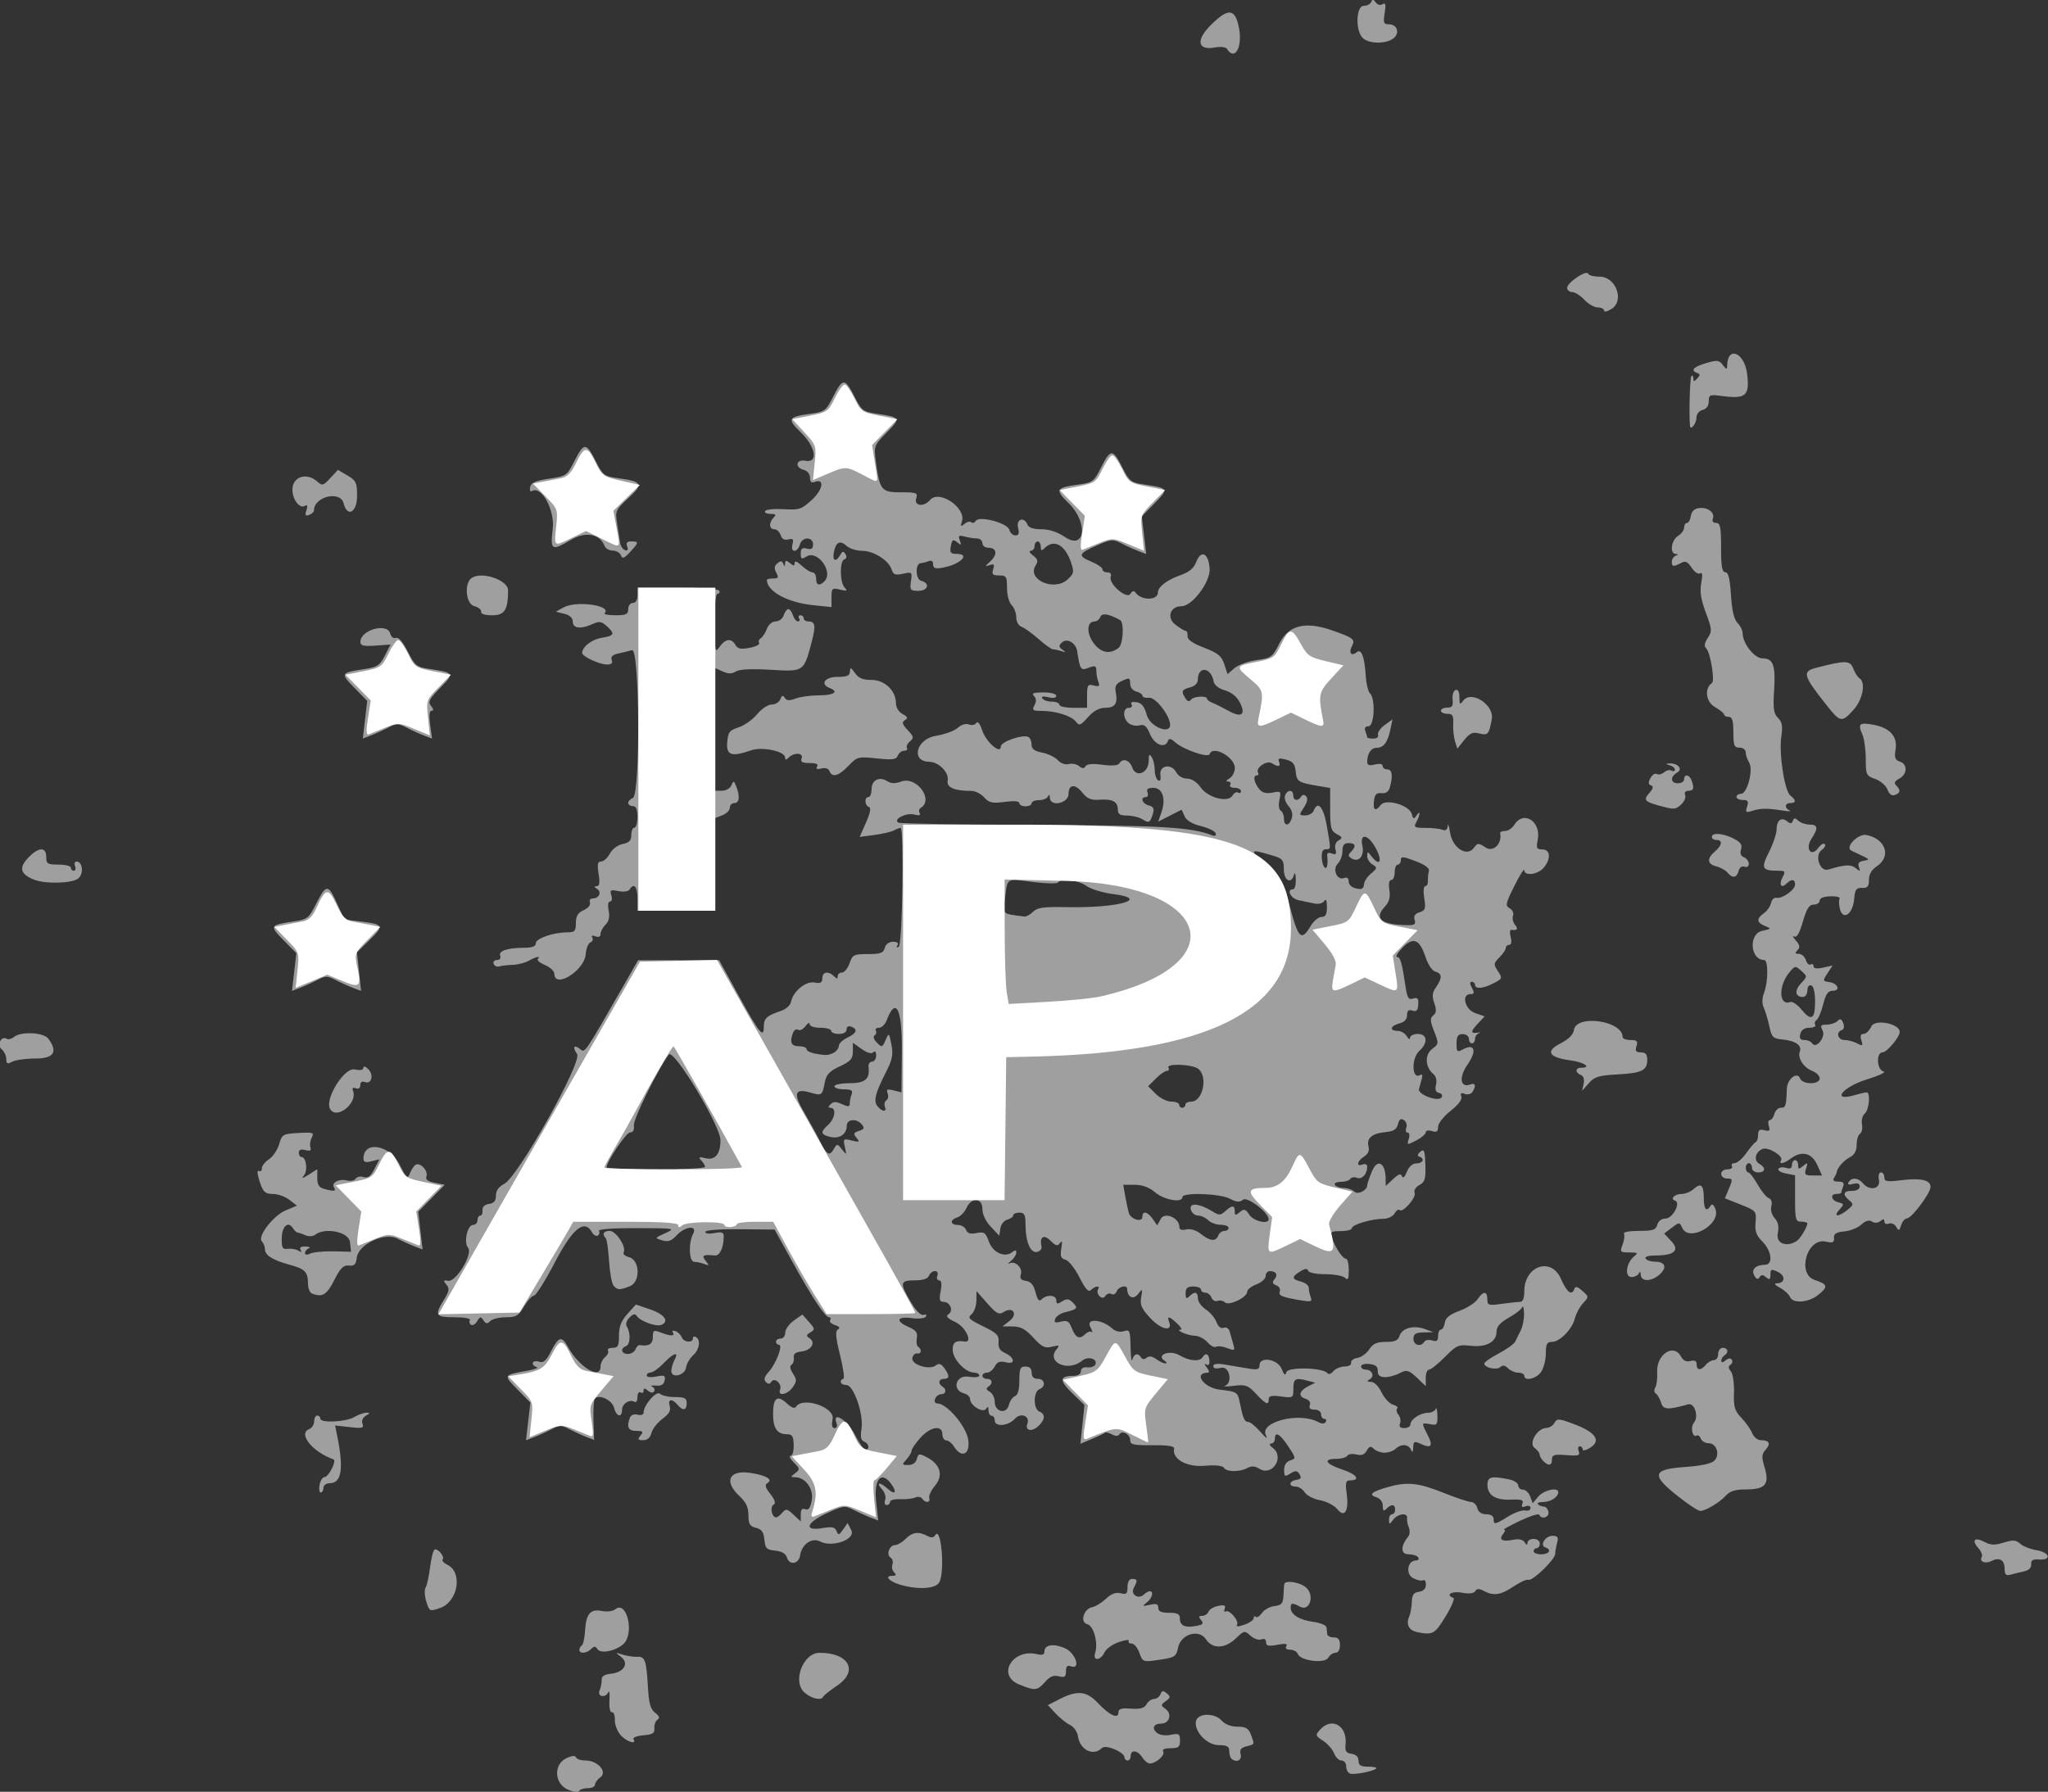
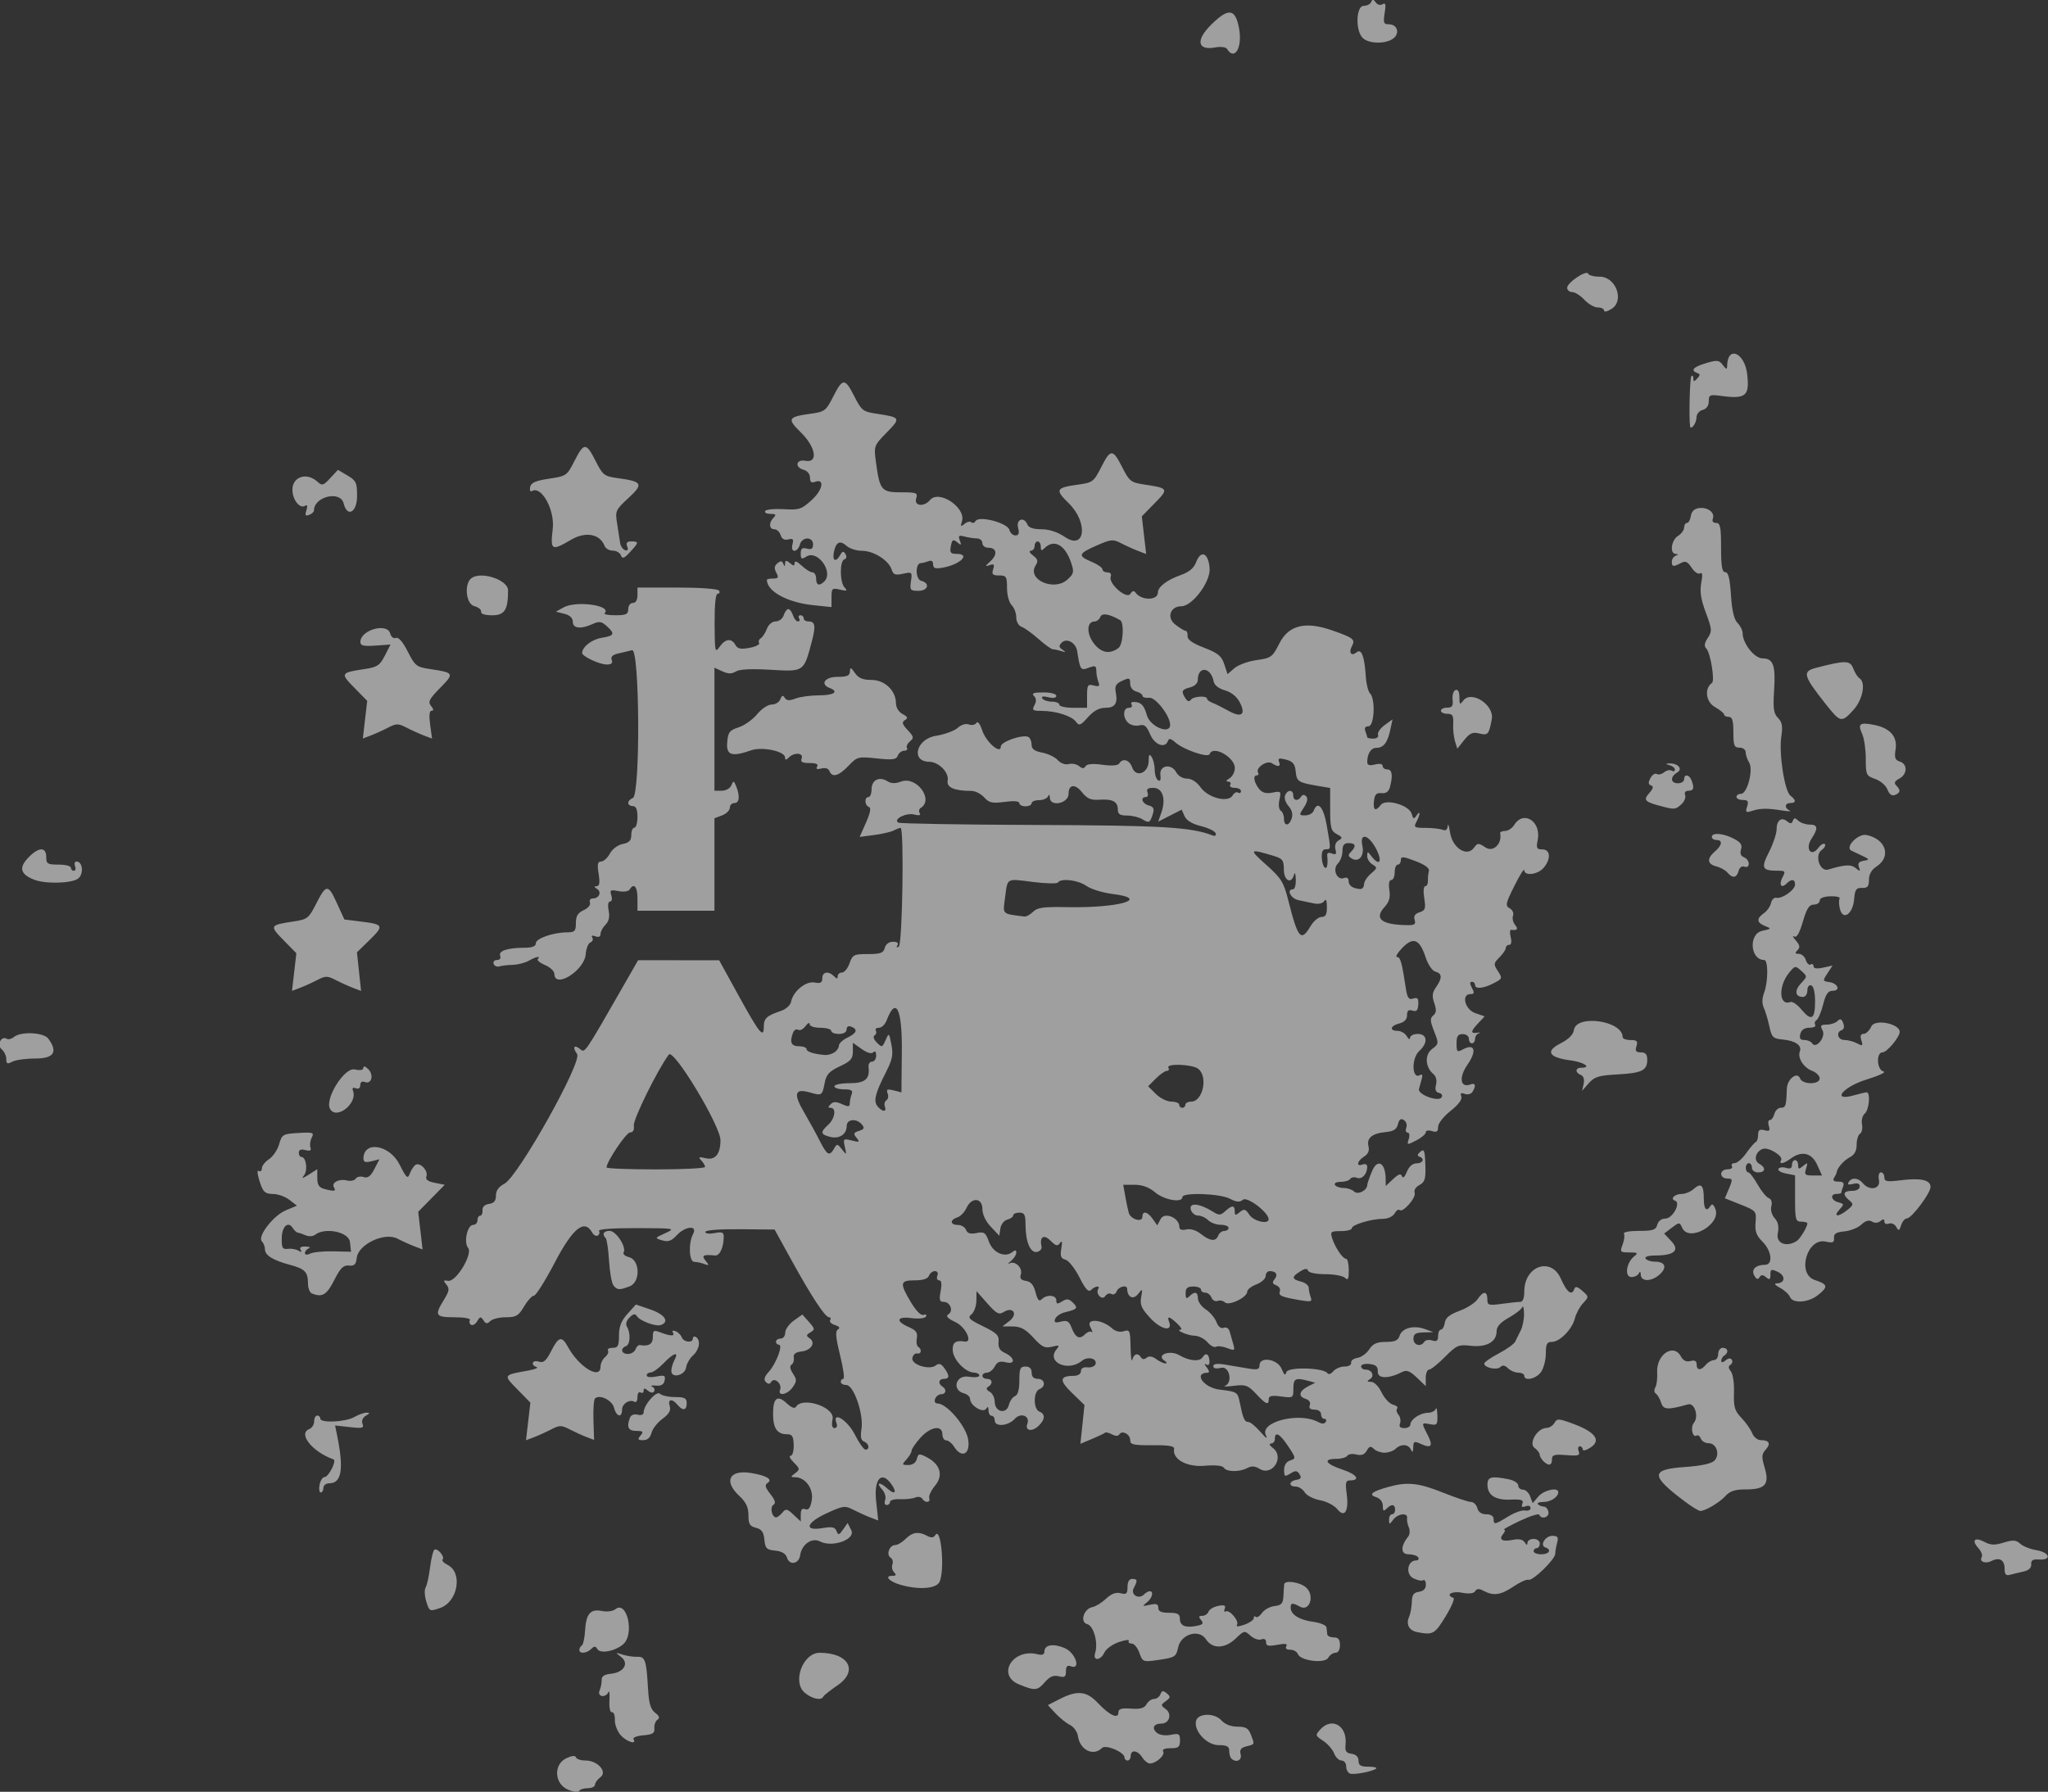
<svg xmlns="http://www.w3.org/2000/svg" width="659.7" height="577.3" version="1.1" viewBox="0 0 659.7 577.3">
  <rect x="0" y="0" width="659.7" height="577.3" fill="#333333" stroke="none" />
  <g transform="translate(-91.02 -56.58)">
    <g stroke-width=".992">
      <path d="m274 633.2c-4.462-1.889-4.769-8.173-0.495-10.16 1.752-0.814 2.832-0.901 3.05-0.248 0.186 0.557 1.57 1.012 3.076 1.012 3.934 0 7.16 3.657 4.769 5.406-0.947 0.693-1.722 1.768-1.722 2.39s-1.079 1.13-2.397 1.13-2.545 0.412-2.727 0.916c-0.184 0.509-1.762 0.31-3.554-0.448zm251.9-5.176c-0.682-0.229-1.24-1.271-1.24-2.317 0-1.045-0.68-1.901-1.512-1.901s-1.907-1.038-2.389-2.306c-0.482-1.268-2.071-3.088-3.53-4.045-2.542-1.666-2.581-1.819-0.928-3.644 3.748-4.141 8.774-1.186 8.149 4.792-0.228 2.175 0.164 2.787 1.947 3.04 1.434 0.204 2.231 1.001 2.231 2.231 0 1.488 0.699 1.914 3.14 1.914 1.727 0 2.878 0.262 2.558 0.583-0.911 0.911-7.047 2.114-8.426 1.651zm-66.92-5.209c-1.455-2.329-3.737-2.632-3.737-0.496 0 0.818-0.446 1.488-0.992 1.488-0.545 0-0.992-0.435-0.992-0.966 0-1.718-6.049-4.291-7.254-3.085-2.814 2.814-7.142 0.666-7.774-3.858-0.189-1.35-1.338-2.949-2.554-3.552s-3.316-2.29-4.666-3.747l-2.455-2.649 3.883-1.981c5.638-2.876 8.611-2.553 12.26 1.332 3.698 3.94 6.58 5.266 6.58 3.027 0-1.18 0.933-1.465 4.054-1.24 3.012 0.217 4.299-0.145 5.008-1.412 0.525-0.938 1.615-1.704 2.423-1.704 0.808 0 1.731-0.681 2.05-1.513 0.466-1.214 0.87-1.273 2.042-0.3 1.275 1.058 1.236 1.378-0.305 2.505-1.678 1.227-1.68 1.355-0.036 2.558 2.129 1.557 1.195 4.685-1.4 4.685-2.495 0-3.213 1.504-1.427 2.986 0.874 0.726 2.695 0.984 4.452 0.633 2.662-0.532 2.973-0.338 2.973 1.86 0 2.077-0.467 2.455-3.034 2.455-1.896 0-2.789 0.397-2.38 1.058 0.705 1.141-2.233 3.818-4.247 3.869-0.677 0.017-1.789-0.861-2.47-1.952zm28.66 0.331c-0.364-0.364-0.661-1.479-0.661-2.479 0-1.41-0.764-1.818-3.404-1.818-3.757 0-7.945-4.4-7.321-7.692 0.497-2.624 5.917-2.815 8.202-0.29 1.16 1.282 3.072 2.032 5.18 2.032 2.675 0 3.535 0.508 4.309 2.544 1.257 3.305 1.333 3.1-1.42 3.791-1.793 0.45-2.258 1.094-1.868 2.587 0.509 1.948-1.509 2.835-3.017 1.326zm-196.7-7.521c-1.083-1.227-1.921-3.428-1.863-4.891 0.058-1.463-0.361-2.579-0.932-2.479-0.608 0.106-0.944-1.459-0.812-3.787 0.123-2.182-0.025-3.409-0.331-2.727-0.909 2.029-3.705 1.541-2.843-0.496 0.404-0.955 0.705-2.49 0.668-3.413-0.046-1.165 0.867-1.771 2.991-1.983 4.175-0.418 5.938-3.354 3.257-5.425-1.917-1.481-1.9-1.505 0.496-0.737 1.364 0.438 3.487 0.754 4.718 0.703 2.559-0.106 2.937 1.02 3.479 10.36 0.272 4.685 0.83 6.56 2.28 7.667 1.374 1.048 1.588 1.686 0.751 2.242-0.643 0.427-1.089 1.663-0.992 2.746 0.144 1.6-0.524 2.027-3.563 2.278-2.057 0.17-3.481 0.728-3.165 1.24 1.187 1.921-2.251 0.84-4.14-1.301zm59.31-13.65c-4.124-3.437-0.617-12.88 4.783-12.88 9.427 0 12.6 5.849 5.713 10.53-2.318 1.574-4.364 3.197-4.545 3.606-0.597 1.344-3.593 0.714-5.951-1.251zm69.01-2.699c-7.324-3.005-2.004-11.71 5.939-9.716 1.536 0.386 2.243 0.122 2.243-0.837 0-2.214 2.787-2.71 6.502-1.157 3.555 1.485 5.438 7.201 1.928 5.854-1.046-0.402-1.488 0.081-1.488 1.626 0 1.808-0.411 2.094-2.319 1.615-1.694-0.425-2.895 0.081-4.456 1.876-2.429 2.793-3.18 2.86-8.349 0.739zm38.78-10.16c-0.574-1.647-1.696-2.994-2.493-2.994-0.797 0-1.207-0.391-0.912-0.869 0.295-0.478-1.129-0.309-3.165 0.374-2.036 0.684-4.142 2.19-4.681 3.348-1.261 2.711-3.855 2.854-3.002 0.165 1.037-3.268-0.471-8.735-2.561-9.281-2.445-0.639-1.107-4.971 1.695-5.487 1.029-0.189 2.996-1.402 4.371-2.694 1.72-1.617 3.189-2.169 4.711-1.771 1.872 0.489 2.212 0.179 2.212-2.017 0-1.646 0.544-2.595 1.488-2.595 1.745 0 1.83 0.483 0.514 2.941-1.136 2.123 1.575 3.796 3.321 2.05 0.563-0.563 1.381-1.024 1.818-1.024 1.417 0 0.839 2.225-0.942 3.625-1.561 1.227-1.461 1.302 0.992 0.746 2.101-0.477 2.727-0.252 2.727 0.977 0 1.162 0.943 1.595 3.471 1.595 2.745 0 3.471 0.393 3.471 1.877 0 2.281 1.715 3.047 5.291 2.363 2.15-0.411 2.46-0.787 1.551-1.881-0.88-1.06-0.797-1.368 0.368-1.368 0.827 0 1.737-0.61 2.023-1.356 0.286-0.746 1.699-1.582 3.139-1.857 1.982-0.379 2.487-0.157 2.076 0.912-0.298 0.777-0.161 1.177 0.306 0.889 1.189-0.735 4.419 3.051 3.655 4.286-0.418 0.676 0.378 0.664 2.382-0.035 1.655-0.577 3.009-1.526 3.009-2.109 0-0.583 0.295-0.765 0.655-0.405 0.36 0.36 1.258-0.206 1.994-1.257 0.737-1.052 2.562-2.053 4.056-2.225 2.249-0.259 2.741-0.825 2.858-3.288 0.078-1.636 0.19-3.31 0.248-3.719 0.21-1.47 5.189-0.706 7.121 1.094 2.751 2.563 1.07 7.769-1.981 6.136-2.539-1.359-3.05-1.303-3.05 0.335 0 2.179 2.819 3.934 7.276 4.529 2.271 0.303 4.185 1.109 4.253 1.791 0.068 0.682 0.18 1.686 0.248 2.231 0.068 0.545 1.017 0.992 2.107 0.992 1.455 0 1.983 0.661 1.983 2.479 0 1.505-0.565 2.479-1.438 2.479-0.791 0-1.841 0.72-2.333 1.599-1.104 1.972-8.943 1.01-9.792-1.202-0.293-0.764-1.404-1.389-2.469-1.389-1.195 0-1.669-0.432-1.238-1.129 0.5-0.808-0.328-0.936-2.917-0.451-2.865 0.537-3.614 0.367-3.614-0.823 0-0.943-0.567-1.284-1.525-0.916-0.839 0.322-2.408-0.215-3.488-1.192-1.899-1.719-2.054-1.69-4.728 0.872-3.513 3.366-7.52 3.48-9.62 0.276-2.224-3.395-8.005-1.721-8.952 2.592-0.694 3.157-0.946 3.304-7.187 4.18-4.059 0.569-4.309 0.456-5.304-2.397zm-180.4-0.952c0-0.513 0.357-1.154 0.794-1.424s0.907-2.399 1.044-4.731c0.325-5.508 1.706-7.129 5.438-6.382 1.609 0.322 3.53 0.083 4.27-0.532 3.774-3.132 6.331 7.981 2.585 11.24-2.574 2.237-7.332 3.15-8.294 1.592-0.634-1.026-1.047-1.038-2.028-0.058-1.45 1.45-3.81 1.635-3.81 0.298zm269.9-5.725c-2.659-0.508-3.705-2.518-2.6-4.995 0.426-0.955 0.808-3.074 0.85-4.711 0.058-2.302 0.58-3.047 2.307-3.292 1.46-0.207 2.231-0.999 2.231-2.29 0-1.085-0.4-1.726-0.888-1.424-0.489 0.302-1.939-6e-3 -3.223-0.685-2.534-1.34-1.82-5.697 0.934-5.697 0.721 0 1.035-0.446 0.698-0.992-0.337-0.545-1.732-0.992-3.101-0.992-2.58 0-2.642-2.559-0.138-5.69 0.54-0.675 0.638-2.014 0.218-2.975-0.42-0.962-0.673-2.306-0.563-2.988 0.299-1.855-2.946-1.494-4.457 0.496-1.255 1.653-1.319 1.653-1.349 0-0.017-0.955 0.415-1.736 0.96-1.736 0.545 0 0.992-0.669 0.992-1.488 0-1.793-1.157-1.917-2.777-0.297-0.926 0.926-1.19 0.72-1.19-0.925 0-1.278-0.825-2.377-2.083-2.776-2.615-0.83-1.534-1.79 3.686-3.272 6.265-1.779 9.816-1.418 17.89 1.816 4.087 1.636 8.108 2.975 8.936 2.975 0.828 0 1.739 0.893 2.024 1.983 0.336 1.284 1.353 1.983 2.882 1.983 1.44 0 2.364 0.581 2.364 1.488 0 1.958 0.369 1.896 4.73-0.796 2.035-1.256 4.48-2.116 5.435-1.911 0.955 0.205 1.736-0.154 1.736-0.798 0-0.669-0.685-0.908-1.598-0.557-1.135 0.436-1.434 0.186-1.032-0.862 0.454-1.183-0.29-1.438-3.749-1.288-4.959 0.216-7.506-1.419-7.506-4.818 0-2.541 1.233-2.855 6.818-1.738 1.705 0.341 3.099 1.233 3.099 1.983s0.684 1.364 1.52 1.364c0.836 0 1.882 0.979 2.324 2.176l0.805 2.176 1.863-2.176c1.771-2.068 6.381-3.067 6.381-1.382 0 1.575-2.431 3.174-4.826 3.174-1.345 0-2.112 0.335-1.702 0.744s1.258 0.744 1.887 0.744c0.629 0 1.294 0.781 1.478 1.736 0.336 1.742-2.304 2.542-2.952 0.894-0.182-0.463-3.008 0.428-6.281 1.98-3.273 1.552-5.561 2.823-5.085 2.825 0.476 2e-3 0.368 0.602-0.239 1.334-1.565 1.885-0.383 2.637 3.063 1.948 1.982-0.397 3.248-0.135 3.835 0.792 0.626 0.989 0.88 1.03 0.891 0.144 8e-3 -0.682 0.908-1.24 1.999-1.24 1.102 0 1.983 0.661 1.983 1.488 0 0.818-0.446 1.488-0.992 1.488s-0.992 0.446-0.992 0.992c0 0.545 1.116 0.992 2.479 0.992 2.532 0 3.423-1.504 1.309-2.208-1.923-0.641-0.062-3.742 2.246-3.742 1.725 0 2.017 0.424 1.532 2.231-0.329 1.227-0.604 2.824-0.612 3.549-0.018 1.799-7.248 8.833-8.612 8.379-0.603-0.201-2.771 0.771-4.818 2.159-4.061 2.756-6.445 3.112-9.586 1.431-1.517-0.812-2.23-0.793-2.765 0.072-0.472 0.764-1.966 0.933-4.337 0.488-3.23-0.606-5.367 0.742-2.68 1.691 0.515 0.182-0.637 2.897-2.559 6.033-3.471 5.662-4.021 5.964-9.099 4.995zm-319.2-9.842c-0.559-1.785-0.661-3.82-0.228-4.521 0.434-0.702 1.082-3.628 1.442-6.504 0.359-2.876 0.997-5.441 1.417-5.7 0.997-0.616 3.447 2.337 2.623 3.161-0.347 0.347 0.37 1.128 1.594 1.735 4.98 2.469 3.34 11.92-2.412 13.9-3.364 1.156-3.437 1.122-4.436-2.07zm152.7-5.423c-3.594-1.039-5.275-2.87-2.636-2.87 1.289 0 1.454-0.29 0.632-1.113-0.612-0.612-0.859-1.773-0.55-2.579 0.31-0.807 0.036-1.792-0.607-2.19-1.49-0.921-0.346-4.036 1.483-4.036 0.76 0 2.274-0.893 3.365-1.983 2.201-2.201 4.161-2.48 6.947-0.989 1.325 0.709 2.076 0.641 2.62-0.238 1.884-3.049 3.157 11.72 1.307 15.18-1.14 2.13-6.763 2.498-12.56 0.821zm355.7-5.2c0-2.806-1.667-3.77-4.235-2.449-1.999 1.029-4.037 0.178-3.122-1.303 0.335-0.542-0.176-1.853-1.135-2.913-2.272-2.511-1.107-3.602 2.046-1.915 1.946 1.041 3.264 1.084 6.152 0.197 3.023-0.928 3.97-0.862 5.333 0.371 0.911 0.825 3.274 1.762 5.251 2.083 4.241 0.688 4.99 3.272 0.867 2.99-2.056-0.141-2.693 0.242-2.588 1.557 0.09 1.134-0.777 1.947-2.479 2.324-1.44 0.319-3.399 0.791-4.354 1.05-1.313 0.356-1.736-0.129-1.736-1.993zm-392.2-3.505c-0.423-1.332-1.668-2.081-3.804-2.288-2.78-0.269-3.214-0.708-3.486-3.527-0.237-2.456-0.884-3.364-2.727-3.827-1.984-0.498-2.417-1.227-2.417-4.068 0-2.567-0.768-4.179-2.975-6.241-5.073-4.739-3.189-8.467 3.719-7.363 5.062 0.809 7.197 2.079 5.425 3.224-0.981 0.634-0.778 1.445 0.892 3.569 1.552 1.974 1.831 2.953 0.988 3.474-1.207 0.746-0.505 4.038 0.861 4.038 0.42 0 1.332-0.684 2.026-1.521 1.119-1.348 1.526-1.272 3.593 0.669l2.33 2.189v-2.262c0-1.578 0.439-2.094 1.451-1.706 1.037 0.398 1.63-0.395 2.076-2.776 0.69-3.676-1.958-7.457-5.263-7.517-1.629-0.03-1.632-0.111-0.047-1.314 1.57-1.193 1.538-1.434-0.468-3.44-1.186-1.186-1.655-2.157-1.043-2.157 0.631 0 1.071-1.506 1.016-3.471-0.08-2.835-0.48-3.471-2.183-3.471-3.152 0-4.465-1.936-4.465-6.586 0-5.15 1.398-6.21 4.432-3.361 1.477 1.388 2.537 1.78 2.96 1.096 2.086-3.376 12.55 0.113 11.79 3.93-0.397 1.984-0.191 2.938 0.634 2.938 0.679 0 0.968-0.661 0.651-1.488-1.612-4.201 3.46-1.173 5.813 3.471 1.382 2.727 2.952 4.959 3.488 4.959 1.493 0 1.159-1.975-0.438-2.588-1.01-0.388-1.253-1.527-0.852-3.998 0.773-4.766-2.475-14.24-4.883-14.24-0.978 0-1.778-0.446-1.778-0.992s0.372-0.992 0.828-0.992-0.018-3.416-1.051-7.591c-1.423-5.747-1.592-7.768-0.697-8.321 0.795-0.491 0.485-0.952-0.947-1.406-1.171-0.372-1.873-1.09-1.56-1.596 0.313-0.506 0.155-0.92-0.35-0.92-1.265 0-5.596-6.578-12.08-18.35l-5.465-9.917-11.16-0.101c-6.67-0.06-11.16 0.289-11.16 0.868 0 0.547 1.294 0.71 2.975 0.374 2.389-0.478 2.973-0.258 2.962 1.116-0.028 3.572-1.276 6.251-2.84 6.1-3.843-0.37-4.417-0.033-2.97 1.747 1.198 1.473 1.144 1.592-0.456 0.992-0.999-0.375-2.45-0.682-3.223-0.682-1.687 0-1.943-6.069-0.38-8.991 1.548-2.893-2.515-2.556-5.289 0.439-1.694 1.829-2.74 2.192-4.663 1.621-2.468-0.733-2.464-0.743 0.992-2.319 3.397-1.549 3.201-1.583-9.232-1.621-7.598-0.023-12.47 0.332-12.13 0.884 0.314 0.508 0.144 1.187-0.376 1.508-0.521 0.322-1.347-0.13-1.837-1.005-2.473-4.419-6.207-1.402-12.02 9.709-3.06 5.852-6.077 10.65-6.705 10.66-0.628 0.012-2.063 1.583-3.19 3.492-1.774 3.007-2.556 3.471-5.85 3.471-2.091 0-4.356 0.554-5.033 1.231-0.981 0.981-1.429 0.93-2.2-0.248-0.84-1.282-1.106-1.245-2.003 0.277-0.569 0.966-1.461 1.493-1.982 1.171-0.521-0.322-0.69-1.001-0.376-1.508 0.326-0.527-1.792-0.923-4.943-0.923-6.188 0-6.542-0.58-3.431-5.613 1.734-2.805 1.867-3.627 0.797-4.916-1.091-1.315-1.008-1.497 0.551-1.212 2.544 0.466 8.068-8.669 6.433-10.64-1.458-1.757-0.223-7.373 1.621-7.373 0.775 0 1.409-0.669 1.409-1.488s0.397-1.488 0.881-1.488 0.82-0.781 0.744-1.735c-0.087-1.099 0.681-1.851 2.094-2.052 1.607-0.229 2.231-0.984 2.231-2.702 0-1.597 0.901-2.854 2.727-3.804 4.434-2.307 25.19-39.37 23.41-41.8-1.609-2.201-0.949-3.19 1.032-1.546 1.516 1.258 1.29 1.592 13.94-20.49l4.685-8.182 26.11 0.025 6.255 11.37c6.704 12.19 8.125 13.94 8.125 10.05 0-2.699 0.929-3.565 5.442-5.076 1.702-0.57 3.124-1.836 3.341-2.975 0.641-3.368 4.755-6.744 7.564-6.207 1.944 0.371 2.496 0.069 2.496-1.369 0-2.091 1.987-2.437 3.769-0.656 0.926 0.926 1.19 0.926 1.19 0 0-0.654 0.626-1.19 1.391-1.19 0.765 0 1.857-1.339 2.428-2.975 0.964-2.764 1.385-2.975 5.932-2.975 4.061 0 4.983-0.338 5.413-1.983 0.316-1.209 1.353-1.983 2.654-1.983 1.361 0 1.878 0.415 1.427 1.145-0.438 0.709-0.272 0.876 0.437 0.437 1.178-0.728 1.751-38.28 0.584-38.28-0.309 0-1.313 0.384-2.231 0.854-0.919 0.47-3.759 1.127-6.313 1.459l-4.642 0.605 2.051-4.637c1.393-3.15 1.689-4.758 0.923-5.013-1.389-0.463-1.506-3.186-0.136-3.186 0.545 0 0.992-1.13 0.992-2.51 0-2.956 2.469-4.233 5.057-2.617 1.283 0.801 2.6 0.84 4.465 0.13 4.914-1.868 10.65 5.81 6.329 8.478-0.554 0.343-0.711 1.103-0.348 1.691 0.438 0.708-0.171 0.859-1.807 0.449-2.582-0.648-6.837 1.533-5.093 2.611 0.534 0.33 20.35 0.669 44.03 0.754 40.9 0.147 50.22 0.691 57.1 3.333 0.926 0.355 1.344 0.101 1.094-0.665-0.223-0.682-2.348-1.717-4.723-2.299-2.799-0.686-4.651-1.804-5.264-3.177l-0.945-2.118-7.564 3.859 1.041-2.985c1.53-4.388 0.361-7.909-2.624-7.909-1.752 0-2.27 0.415-1.858 1.488 0.314 0.818 0.077 1.488-0.527 1.488-1.912 0-1.185 2.146 0.913 2.695 1.521 0.398 1.854 1.04 1.364 2.634-0.919 2.996-1.248 3.172-3.407 1.823-1.059-0.661-3.27-1.202-4.914-1.202-2.297 0-2.989-0.445-2.989-1.925 0-2.563-1.673-3.46-5.913-3.173-2.778 0.189-3.951-0.315-5.63-2.417-2.233-2.796-4.325-2.542-4.325 0.525 0 3.076-5.891 4.334-6.029 1.287-0.047-1.037-0.28-1.236-0.579-0.496-0.275 0.682-1.579 1.24-2.897 1.24-1.318 0-2.397 0.446-2.397 0.992 0 0.545-0.893 0.992-1.983 0.992s-1.983-0.462-1.983-1.026c0-0.651-1.726-0.797-4.718-0.4-4.005 0.531-5.003 0.311-6.6-1.453-1.035-1.144-2.873-2.079-4.083-2.079-5.543 0-8.102-1.114-7.675-3.344 0.495-2.591-2.865-6.003-5.957-6.047-6.024-0.087-4.162-7.357 2.139-8.353 2.8-0.443 5.964-1.595 7.031-2.56 1.15-1.041 2.628-1.49 3.632-1.105 0.931 0.357 2.011 0.135 2.4-0.494 0.423-0.685 1.172 0.265 1.865 2.365 1.262 3.823 6.016 7.948 6.016 5.22 0-1.589 7.286-4.049 8.948-3.022 0.533 0.329 0.969 1.445 0.969 2.479 0 1.357 0.948 2.058 3.406 2.519 1.873 0.351 4.13 1.439 5.015 2.417 0.94 1.038 2.412 1.568 3.541 1.272 1.063-0.278 2.56 0.015 3.326 0.652 1.029 0.854 1.575 0.864 2.085 0.039 0.453-0.733 2.325-0.893 5.436-0.466 3.01 0.414 4.987 0.261 5.406-0.417 1.139-1.843 3.319-1.171 4.181 1.289 1.201 3.427 5.283 1.827 5.304-2.079 0.012-2.146 0.229-2.429 0.977-1.272 0.529 0.818 0.968 2.689 0.977 4.156 8e-3 1.468 0.498 2.967 1.088 3.332 0.681 0.421 0.952-0.192 0.744-1.677-0.444-3.16 3.512-3.869 5.094-0.912 0.637 1.191 2.085 2.044 3.471 2.044 1.484 0 3.137 1.067 4.4 2.841 2.426 3.407 8.921 5.026 10.3 2.567 0.456-0.815 1.248-1.223 1.76-0.907 0.512 0.316 0.931 0.103 0.931-0.475 0-0.578-0.919-1.05-2.042-1.05s-1.766-0.446-1.429-0.992c0.337-0.545 0.029-1.005-0.685-1.022-0.801-0.019-0.634-0.417 0.437-1.041 0.955-0.556 1.736-2.053 1.736-3.327 0-3.523-7.121-7.463-8.112-4.489-0.437 1.311-8.39-1.406-11.07-3.784-1.419-1.257-2.044-1.382-2.363-0.47-0.897 2.564-4.316 1.289-5.751-2.145-1.107-2.651-1.85-3.27-3.426-2.858-1.106 0.289-2.679-0.028-3.494-0.704-1.949-1.617-1.906-4.954 0.064-4.954 0.858 0 1.25-0.478 0.882-1.075-0.421-0.681 0.163-0.954 1.592-0.744 1.666 0.245 2.54 1.344 3.338 4.203 1.037 3.714 7.556 6.382 7.501 3.07-0.048-2.923-4.696-8.913-6.743-8.689-1.192 0.13-2.167-0.153-2.167-0.628s-0.893-1.098-1.983-1.383c-1.178-0.308-1.983-1.353-1.983-2.574 0-1.849-0.257-1.938-2.558-0.89-2.001 0.912-2.455 1.702-2.086 3.635 0.707 3.697-0.213 5.075-3.389 5.075-1.942 0-3.731 0.976-5.566 3.035-2.388 2.681-2.84 2.85-3.863 1.45-1.371-1.875-6.505-3.494-11.08-3.494-2.867 0-3.145-0.223-2.284-1.832 0.674-1.26 0.623-2.188-0.163-2.975-0.864-0.864-0.124-1.144 3.022-1.144 2.387 0 4.165 0.469 4.165 1.099 0 0.687-0.961 0.858-2.562 0.456-1.662-0.417-2.338-0.281-1.925 0.388 0.351 0.567 1.727 1.031 3.058 1.031 1.331 0 2.421 0.446 2.421 0.992 0 0.545 2.008 0.992 4.463 0.992h4.463v-3.874c0-3.486 0.215-3.818 2.151-3.312 1.739 0.455 2.024 0.232 1.488-1.166-0.365-0.951-0.663-2.573-0.663-3.606 0-1.591-0.377-1.734-2.468-0.94-2.579 0.98-2.769 0.706-3.692-5.344-0.415-2.719-3.365-4.366-4.962-2.77-1.017 1.017-0.975 1.459 0.221 2.303 1.217 0.859 1.157 0.939-0.337 0.455-0.999-0.324-2.225-0.589-2.724-0.589-0.499 0-2.583-1.488-4.63-3.306-2.047-1.818-4.503-3.589-5.457-3.936-1.012-0.367-1.736-1.647-1.736-3.07 0-1.342-0.669-3.109-1.488-3.927-0.835-0.835-1.488-3.259-1.488-5.525 0-3.674-0.229-4.038-2.546-4.038-2.092 0-2.434-0.353-1.919-1.977 0.507-1.598 0.282-1.854-1.173-1.333-1.524 0.545-1.481 0.354 0.276-1.246 2.408-2.192 2.073-4.37-0.671-4.37-1.045 0-1.901-0.669-1.901-1.488 0-0.818-0.781-1.494-1.736-1.501-0.955-8e-3 -2.746-0.284-3.982-0.615-1.884-0.505-2.134-0.303-1.55 1.253 0.595 1.585 0.47 1.672-0.857 0.593-1.323-1.074-1.624-0.89-2.032 1.24-0.402 2.103-0.105 2.501 1.864 2.501 4.667 0 1.141 3.451-4.55 4.454-2.348 0.414-3.026 0.173-3.026-1.075 0-1.059-0.536-1.402-1.569-1.006-0.863 0.331-1.926 0.602-2.364 0.602-1.87 0-1.797 5.202 0.08 5.693 2.969 0.776 2.26 3.233-0.934 3.233-2.572 0-2.766-0.254-2.351-3.082 0.438-2.981 0.353-3.06-2.565-2.419-2.488 0.546-3.13 0.309-3.658-1.355-0.937-2.954-5.801-6.036-9.524-6.036-1.782 0-4.028-0.713-4.991-1.585-2.129-1.927-3.465-1.253-4.1 2.066-0.537 2.81 0.666 3.329 2.037 0.879 0.72-1.287 1.068-1.349 1.712-0.306 0.481 0.779 0.336 1.466-0.359 1.698-1.553 0.518-1.498 7.409 0.072 9.079 1.019 1.084 0.755 1.204-1.488 0.675-2.536-0.598-2.727-0.422-2.727 2.493v3.135l-5.963-0.623c-8.311-0.869-14.86-4.471-14.86-8.17 0-0.228 0.908-0.415 2.018-0.415 1.674 0 1.847-0.321 1.013-1.879-0.737-1.376-0.639-2.184 0.364-3.017 1.042-0.865 1.494-0.83 1.884 0.144 0.4 0.996 0.531 0.978 0.592-0.08 0.063-1.097 0.367-1.121 1.566-0.127 1.192 0.99 1.488 0.979 1.488-0.051 0-0.803 0.862-0.476 2.295 0.87 1.262 1.186 2.824 2.156 3.471 2.156s1.176 0.893 1.176 1.983c0 2.197 1.023 2.547 2.659 0.911 3.013-3.013-2.191-10.23-5.766-8.001-1.59 0.993-1.852 0.859-1.852-0.951 0-1.619 0.46-1.987 1.983-1.589 1.471 0.385 1.983 0.03 1.983-1.372 0-2.567-3.579-2.489-4.254 0.093-0.285 1.091-1.059 1.983-1.719 1.983-0.731 0-0.987-0.814-0.656-2.082 0.437-1.672 0.174-1.985-1.337-1.589-1.254 0.328-2.081-0.136-2.479-1.39-0.329-1.035-1.237-1.882-2.018-1.882-1.729 0-1.86-2.14-0.231-3.769 0.926-0.926 0.692-1.19-1.05-1.19-1.232 0-1.985-0.414-1.672-0.919 0.312-0.505 3.008-0.772 5.989-0.592 4.978 0.3 5.717 0.056 9.041-2.988 3.603-3.3 4.198-7.049 0.92-5.791-1.058 0.406-1.525-0.02-1.525-1.389 0-1.14-0.838-2.193-1.983-2.493-3.016-0.789-2.555-3.514 0.496-2.931 4.231 0.809 3.387-4.418-1.48-9.171-4.477-4.372-4.153-4.978 3.201-5.99 4.52-0.622 4.93-0.933 7.254-5.52 3.066-6.05 3.776-6.052 6.832-0.022 2.282 4.504 2.774 4.888 7.086 5.534 7.836 1.175 7.935 1.356 3.325 6.054-4.097 4.174-4.165 4.357-3.506 9.326 1.234 9.299 1.761 9.949 8.074 9.949 5.095 0 5.495 0.161 4.916 1.983-0.776 2.445 2.539 2.813 4.463 0.496 2.859-3.445 11.68 2.46 10.28 6.88-0.543 1.71-0.412 1.837 0.83 0.807 0.811-0.673 1.792-0.905 2.18-0.517s1.02 0.199 1.404-0.422c1.107-1.791 10.28 0.635 10.86 2.874 0.257 0.981 1.132 1.783 1.946 1.783 1.083 0 1.313-0.665 0.857-2.479-0.701-2.791 1.994-3.675 3.024-0.992 0.374 0.975 1.921 1.488 4.484 1.488 2.541 0 5.194 0.87 7.566 2.482 6.581 4.472 7.594-4.669 1.208-10.9-4.477-4.372-4.153-4.978 3.201-5.99 4.52-0.622 4.93-0.933 7.254-5.52 3.066-6.05 3.776-6.052 6.832-0.022 2.282 4.504 2.774 4.888 7.086 5.534 7.832 1.174 7.934 1.358 3.353 6.025l-4.15 4.229 1.407 12.13-2.585-0.983c-1.422-0.54-3.88-1.652-5.462-2.471-2.65-1.37-3.273-1.313-7.904 0.722-5.973 2.625-6.189 3.332-1.602 5.249 1.909 0.798 3.471 1.891 3.471 2.429 0 0.538 0.717 0.978 1.594 0.978 0.951 0 1.381 0.554 1.067 1.374-0.837 2.181 5.115 7.415 6.312 5.551 0.636-0.99 1.188-1.123 1.689-0.406 1.825 2.61 7.19 2.592 7.19-0.025 0-1.822 2.969-4.091 7.365-5.628 2.686-0.94 4.218-2.216 4.939-4.118 1.578-4.159 3.997-3.047 4.364 2.005 0.312 4.299-5.58 12.16-9.116 12.16-3.539 0-4.798 3.648-2.015 5.838 1.466 1.153 3.001 2.096 3.413 2.096 0.411 0 0.686 0.747 0.61 1.661-0.095 1.148 1.547 2.31 5.317 3.763 4.487 1.729 5.641 2.672 6.506 5.313l1.052 3.21 2.224-1.929c1.223-1.061 4.446-2.235 7.163-2.608 4.669-0.642 5.069-0.937 7.334-5.406 2.958-5.838 8.328-7.174 16.88-4.197 6.959 2.422 7.627 2.946 6.484 5.082-1.162 2.172-0.203 3.426 1.523 1.993 1.53-1.27 2.523 1.367 2.926 7.773 0.152 2.415 0.767 4.88 1.366 5.48 1.815 1.815 1.397 10.61-0.504 10.61-1.046 0-1.387 0.539-0.992 1.569 0.331 0.863 0.602 1.755 0.602 1.983 0 0.228 0.879 0.415 1.952 0.415 1.134 0 1.769-0.519 1.514-1.24-0.241-0.682 0.714-2.078 2.121-3.102l2.559-1.862-0.717 3.35c-0.885 4.134-2.185 5.829-4.47 5.829-1.752 0-2.96 1.863-2.96 4.563 0 1.025 0.696 1.251 2.479 0.803 1.528-0.383 2.479-0.2 2.479 0.477 0 0.605 0.669 1.099 1.488 1.099 1.56 0 1.863 1.972 0.871 5.672-0.405 1.511-1.256 2.133-2.714 1.983-1.646-0.168-2.194 0.396-2.438 2.51-0.346 3.007 0.495 3.501 2.188 1.287 1.619-2.119 9.187 0.06 9.96 2.867 0.475 1.726 0.715 1.813 1.539 0.557 1.299-1.978 1.283-0.386-0.02 2.049-0.934 1.746-0.675 1.918 2.894 1.918 2.156 0 4.627 0.271 5.489 0.602 1.063 0.408 1.614 8e-3 1.709-1.24 0.077-1.013 0.412-0.06 0.744 2.117 0.76 4.988 5.44 8.015 7.672 4.962 1.209-1.653 1.438-1.659 3.816-0.102 2.446 1.603 5.362-1.285 4.648-4.603-0.088-0.409 0.625-0.744 1.585-0.744s2.302-0.893 2.984-1.983c2.99-4.787 8.726-1.074 7.536 4.878-0.529 2.647-0.329 3.056 1.496 3.056 2.626 0 2.834 3.095 0.399 5.939-1.88 2.195-6.214 2.719-6.246 0.755-0.011-0.682-1.437 1.595-3.168 5.059-2.823 5.649-2.978 6.394-1.508 7.216 0.906 0.507 1.386 1.577 1.074 2.391-0.311 0.811-0.015 2.138 0.658 2.949 1.123 1.353 0.681 1.903-1.271 1.586-0.42-0.068-0.484 0.995-0.14 2.362 0.385 1.534 0.203 2.486-0.475 2.486-0.605 0-1.099 0.446-1.099 0.992 0 0.545-0.924 1.915-2.052 3.044-1.911 1.911-1.945 2.217-0.491 4.435 1.5 2.289 1.446 2.442-1.369 3.898-3.361 1.738-6.004 1.968-6.004 0.524 0-0.545-0.462-0.992-1.027-0.992-0.696 0-0.685 0.639 0.035 1.983 0.847 1.583 0.754 1.983-0.461 1.983-3.049 0-1.822 4.957 1.514 6.12l3.037 1.059-2.045 2.177c-2.5 2.661-2.577 3.431-0.309 3.09 0.955-0.143 1.178-0.069 0.496 0.166-0.682 0.234-1.24 1.063-1.24 1.841s-0.446 1.415-0.992 1.415c-0.545 0-0.992-0.669-0.992-1.488 0-0.826-0.882-1.488-1.983-1.488-1.548 0-1.983 0.661-1.983 3.01 0 2.754 0.178 2.915 2.09 1.892 3.806-2.037 4.523 0.483 1.413 4.969-2.866 4.135-2.299 7.606 1.032 6.328 1.565-0.601 1.82 0.471 0.577 2.43-0.448 0.706-1.55 0.988-2.475 0.633-1.203-0.462-1.511-0.231-1.104 0.83 0.359 0.937-0.895 2.625-3.46 4.657-2.28 1.806-4.024 4.039-4.024 5.154 0 1.516-0.455 1.823-1.983 1.337-1.117-0.354-1.983-0.178-1.983 0.404 0 0.568-1.379 1.746-3.065 2.618-2.977 1.539-3.046 1.526-2.412-0.47 0.373-1.176 0.213-2.055-0.375-2.055-0.565 0-0.753-0.715-0.418-1.588 0.335-0.874-0.013-1.975-0.775-2.45-0.996-0.62-1.534-0.244-1.919 1.34-0.402 1.653-1.389 2.284-3.963 2.531-4.358 0.418-6.184 1.936-5.519 4.588 0.351 1.397-0.121 2.491-1.424 3.305-2.28 1.424-2.634 3.384-0.46 2.55 0.875-0.336 1.481-0.016 1.472 0.775-0.026 2.35-1.714 4.135-3.324 3.517-0.856-0.328-1.82-0.17-2.142 0.351s-1.702 0.948-3.065 0.948c-1.4 0-2.213 0.432-1.866 0.992 0.337 0.545 1.613 0.992 2.835 0.992 1.222 0 2.739 0.517 3.371 1.148 1.162 1.162 4.207-0.387 4.207-2.14 0-0.412 0.696-2.415 1.546-4.45 1.73-4.141 4.305-2.732 4.372 2.392l0.032 2.404 2.373-2.229c1.752-1.646 2.499-1.885 2.857-0.917 0.298 0.806 0.903 0.261 1.57-1.415 0.684-1.72 1.827-2.727 3.093-2.727 2.123 0 2.773-1.563 0.907-2.185-0.716-0.239-0.596-0.785 0.343-1.565 1.231-1.021 1.47-0.402 1.62 4.204 0.149 4.575-0.142 5.572-1.908 6.517-1.189 0.636-1.853 1.718-1.546 2.517 0.586 1.528-3.835 6.566-4.861 5.54-0.347-0.347-1.065 0.147-1.597 1.097-0.545 0.974-2.135 1.73-3.645 1.733-3.793 8e-3 -10.12 1.893-10.12 3.016 0 0.52-1.592 0.945-3.538 0.945-3.217 0-3.474 0.203-2.832 2.231 0.956 3.022 3.425 6.694 4.501 6.694 0.483 0 0.878 1.651 0.878 3.669 0 2.854-0.265 3.405-1.19 2.479-0.654-0.655-3.518-1.19-6.364-1.19-2.981 0-5.333-0.478-5.549-1.127-0.267-0.801-1.007-0.733-2.562 0.239-2.825 1.764-2.758 2.513 0.293 3.279 1.364 0.342 2.479 1.247 2.479 2.01 0 0.763 0.283 2.125 0.629 3.026 0.542 1.412 0.096 1.548-3.223 0.986-6.212-1.052-7.251-1.497-6.72-2.881 0.276-0.72-0.243-1.595-1.154-1.944-1.252-0.48-1.389-0.958-0.561-1.955 1.205-1.452 0.52-2.624-1.533-2.624-0.727 0-1.322 0.708-1.322 1.574s-1.339 2.079-2.975 2.697c-1.636 0.618-2.975 1.683-2.975 2.368 0 1.832-5.939 4.679-7.177 3.441-0.549-0.549-1.61-0.764-2.357-0.477-0.747 0.287-1.633-0.195-1.969-1.069-0.336-0.875-1.232-1.59-1.992-1.59-0.76 0-1.382-0.446-1.382-0.992 0-0.545-1.116-0.992-2.479-0.992-1.893 0-2.479 0.516-2.479 2.182 0 1.697 0.265 1.917 1.19 0.992 1.722-1.722 2.777-1.464 2.777 0.679 0 1.028 1.136 2.614 2.524 3.523 1.388 0.909 2.936 2.737 3.439 4.062 0.576 1.514 1.447 2.205 2.345 1.86 0.851-0.327 1.635 0.183 1.937 1.259 0.279 0.994 0.795 2.812 1.148 4.04 0.594 2.067 0.447 2.159-1.988 1.233-1.446-0.55-3.062-0.733-3.591-0.406-0.529 0.327-1.771-0.34-2.76-1.48-0.99-1.141-2.863-2.081-4.162-2.09-2.186-0.014-6.486-1.919-4.407-1.953 0.512-8e-3 -0.027-0.908-1.198-1.999-2.534-2.361-3.347-2.52-2.574-0.504 1.26 3.284-2.529 2.552-5.99-1.157-2.896-3.103-3.444-4.335-3.01-6.769 0.51-2.862 0.471-2.9-1.043-0.997-1.52 1.911-3.408 0.967-3.463-1.731-0.029-1.402-2.778-0.745-3.373 0.807-0.327 0.853-1.094 1.242-1.705 0.865-0.61-0.377-1.506-0.071-1.99 0.681-0.988 1.533-3.208-0.747-2.244-2.305 0.739-1.196-1.058-0.948-2.327 0.321-0.822 0.822-1.799-0.243-3.743-4.079-1.447-2.855-3.47-5.411-4.495-5.679-1.484-0.388-1.756-1.124-1.331-3.607 0.371-2.168 0.241-2.705-0.424-1.763-0.782 1.107-1.349 0.966-3.081-0.766-2.169-2.169-3.576-1.223-2.871 1.93 0.164 0.731-0.482 1.499-1.435 1.708-2.138 0.468-3.722-3.258-3.722-8.756 0-3.241-0.336-3.902-1.983-3.902-1.091 0-1.983 0.394-1.983 0.876 0 0.482-0.855 1.1-1.899 1.373-1.045 0.273-2.052 1.553-2.239 2.843l-0.339 2.346-2.72-2.872c-1.659-1.752-2.72-3.976-2.72-5.702 0-3.7-3.498-3.952-5.13-0.37-0.617 1.353-1.946 2.722-2.954 3.042-2.459 0.78-2.336 2.432 0.182 2.432 1.108 0 2.288 0.712 2.622 1.583 0.436 1.136 1.393 1.426 3.388 1.027 2.459-0.492 2.921-0.168 3.993 2.796 1.292 3.572 5.19 5.277 7.568 3.31 0.878-0.727 1.24-0.66 1.24 0.227 0 0.689-0.781 1.892-1.736 2.674-0.955 0.782-1.158 1.128-0.452 0.768 1.843-0.94 4.317 1.462 3.655 3.548-0.409 1.29 0.038 1.856 1.655 2.091 1.571 0.229 2.468 1.3 3.082 3.681 0.646 2.507 1.151 3.073 1.992 2.231 1.627-1.627 4.697-1.385 4.697 0.369 0 1.22 0.346 1.28 1.88 0.322 1.513-0.945 2.192-0.862 3.479 0.424 1.741 1.741 1.425 2.125-2.522 3.067-1.44 0.343-2.878 1.303-3.197 2.133-0.454 1.184-0.055 1.377 1.859 0.896 1.974-0.496 2.618-0.139 3.383 1.875 1.259 3.312 2.585 3.996 4.341 2.24 0.797-0.797 1.786-1.136 2.198-0.753 0.412 0.383 0.191-0.373-0.491-1.681-1.478-2.835 3.761-2.466 7.033 0.496 1.069 0.968 2.514 1.316 3.784 0.913 1.91-0.606 2.063-0.245 2.17 5.117 0.063 3.173 0.319 4.988 0.569 4.034 0.508-1.942 1.843-2.272 2.817-0.696 0.417 0.675 1.048 0.704 1.797 0.082 0.762-0.633 1.807-0.481 3.076 0.448 1.057 0.773 2.395 1.399 2.972 1.39 0.578-8e-3 0.471-0.383-0.236-0.831-2.964-1.88 1.631-3.637 4.728-1.808 3.155 1.864 6.543 2.168 7.468 0.671 0.999-1.616 2.046-1.135 2.208 1.013 0.099 1.308-0.259 1.759-1.029 1.297-0.689-0.413-0.613-0.01 0.181 0.97 0.749 0.923 0.912 1.678 0.364 1.678-4.808 0-1.409 4.858 3.824 5.465 5.455 0.633 5.77 0.821 6.368 3.799 1.097 5.466 1.577 6.604 2.779 6.595 0.645-5e-3 2.429 1.445 3.964 3.223 1.771 2.051 2.404 2.438 1.732 1.059-2.092-4.292 10.69-7.541 16.8-4.271 1.242 0.665 2.062 0.665 2.473 0 0.338-0.547 0.142-0.994-0.436-0.994-0.578 0-1.05-0.669-1.05-1.488 0-0.852-0.893-1.488-2.09-1.488-1.417 0-1.912-0.462-1.538-1.437 0.336-0.877-0.223-1.683-1.436-2.068-2.424-0.769-1.991-2.557 0.981-4.052l2.207-1.11-2.285-0.612c-4.084-1.094-4.764-0.741-4.764 2.467 0 3.051-0.07 3.096-3.967 2.574-2.998-0.402-3.967-0.192-3.967 0.861 0 2.086-0.887 1.716-4.086-1.71-2.585-2.767-3.352-3.047-7.092-2.59-2.306 0.282-3.636 0.302-2.954 0.045 2.663-1.004 1.491-6.531-1.24-5.845-1.565 0.393-2.479 0.203-2.479-0.515 0-0.763 1.223-0.934 3.719-0.518 2.045 0.341 5.393 0.903 7.438 1.248 3.034 0.513 3.719 0.331 3.719-0.989 0-2.992 5.806-2.087 7.123 1.11 0.833 2.022 1.225 2.304 1.517 1.091 0.432-1.796 12.07-1.496 13.27 0.342 0.321 0.491 1.157 0.202 1.857-0.642 0.7-0.844 2.335-1.535 3.631-1.535 1.336 0 2.25-0.527 2.11-1.216-0.136-0.669 0.767-1.371 2.008-1.56 1.241-0.189 2.966-1.427 3.833-2.751 1.214-1.853 2.449-2.407 5.363-2.407 2.914 0 3.931-0.457 4.415-1.981 0.79-2.489 4.523-3.48 8.14-2.161l2.77 1.01-3.223 0.078c-2.536 0.062-3.223 0.501-3.223 2.062 0 2.077 2.397 2.729 3.496 0.951 0.351-0.568 1.493-0.761 2.538-0.429 1.454 0.462 1.9 0.122 1.9-1.447 0-1.128 0.415-2.05 0.923-2.05s1.065-0.993 1.24-2.207c0.228-1.589 1.555-2.663 4.736-3.836 2.431-0.896 5.051-2.58 5.823-3.743 1.796-2.705 3.146-2.703 3.146 4e-3 0 1.949 0.367 2.068 4.601 1.488 2.531-0.347 5.208-0.631 5.95-0.631 0.872 0 1.349-1.188 1.349-3.361 0-8.234 8.619-11.26 11.77-4.139 1.989 4.496 3.535 5.66 4.365 3.286 0.311-0.89 1.038-0.703 2.577 0.663 2.125 1.886 2.127 1.921 0.218 3.967-1.059 1.135-2.239 3.329-2.623 4.874-0.873 3.517-4.865 7.602-7.428 7.602-1.581 0-1.938 0.69-1.938 3.746 0 2.06-0.695 4.738-1.544 5.95-1.548 2.209-5.398 3.074-5.398 1.212 0-0.545-0.861-0.992-1.913-0.992-1.052 0-2.553-0.641-3.336-1.424-0.981-0.981-1.743-1.105-2.45-0.397-1.108 1.108-5.193 0.231-5.193-1.116 0-0.451 2.103-1.921 4.672-3.267 2.57-1.346 4.955-3.067 5.3-3.824 0.345-0.757 1.144-2.375 1.774-3.595 0.63-1.22 1.111-3.674 1.068-5.455-0.043-1.78-0.3-2.688-0.572-2.018-0.271 0.67-2.244 2.203-4.385 3.406-2.734 1.536-3.891 2.854-3.891 4.428 0 3.343-3.293 5.161-8.321 4.594-3.961-0.447-4.568-0.184-8.312 3.597-2.221 2.243-4.52 4.079-5.108 4.079s-1.07 1.199-1.07 2.665v2.665l-2.874-2.754c-2.235-2.141-3.283-2.545-4.711-1.813-4.408 2.258-7.936 2.223-7.859-0.079 0.055-1.654-0.578-2.246-2.655-2.485-1.5-0.173-2.727 0.162-2.727 0.744s0.643 1.058 1.429 1.058c2.07 0 3.025 2.057 1.425 3.071-1.078 0.683-0.997 0.869 0.385 0.881 1.009 9e-3 2.437 1.453 3.37 3.409 0.89 1.867 2.537 3.634 3.66 3.928 1.123 0.294 1.73 0.845 1.349 1.226-0.381 0.381-0.2 1.285 0.402 2.01 0.602 0.725 0.835 1.993 0.518 2.819-0.394 1.026 0.041 1.5 1.377 1.5 1.074 0 1.952-0.509 1.952-1.13 0-1.645 3.131-3.76 5.62-3.797 1.182-0.017 2.336-0.589 2.566-1.271 0.229-0.682 0.461 0.257 0.515 2.087 0.089 3.009-0.133 3.283-2.318 2.865-2.856-0.546-2.864-0.513-0.855 3.371 1.881 3.637 1.272 4.531-2.052 3.016-2.24-1.021-2.49-0.915-2.553 1.079-0.051 1.602-0.255 1.801-0.744 0.723-0.82-1.81-3.183-1.928-4.96-0.248-0.721 0.682-2.305 1.24-3.521 1.24-1.216 0-2.773-0.558-3.462-1.24-1.003-0.993-1.456-0.878-2.278 0.579-0.723 1.282-1.711 1.647-3.349 1.236-1.277-0.321-2.599-0.135-2.938 0.412-0.338 0.547-1.928 0.995-3.532 0.995-4.45 0-3.484 1.635 2.05 3.474 4.613 1.532 5.885 3.469 2.278 3.469-1.271 0-1.455 0.795-0.983 4.237 0.776 5.659-0.651 8.002-3.046 5.004-0.951-1.19-3.433-2.473-5.516-2.851-2.083-0.378-4.31-1.524-4.949-2.547-0.639-1.023-1.947-1.86-2.907-1.86-2.388 0-2.213-1.77 0.213-2.162 1.471-0.238 1.725-0.687 1.022-1.805-0.774-1.23-1.285-1.272-2.95-0.239-1.815 1.125-2.014 1.009-2.014-1.173 0-1.54 0.713-2.647 1.959-3.043 1.89-0.6 1.868-0.758-0.628-4.53-2.689-4.064-4.306-4.972-4.306-2.42 0 0.818-0.558 1.502-1.24 1.519-0.731 0.019-0.495 0.596 0.575 1.407 3.888 2.947-0.188 9.29-4.314 6.713-1.433-0.895-2.554-0.964-3.905-0.241-2.509 1.343-6.695 1.293-7.55-0.09-0.43-0.695-2.747-0.93-6.257-0.634-5.731 0.483-10.43-2.155-9.777-5.489 0.168-0.857-1.827-1.184-6.955-1.139-6.142 0.054-7.19-0.183-7.19-1.629 0-1.921-2.606-3.305-3.499-1.859-0.375 0.606-1.238 0.603-2.381-8e-3 -0.986-0.528-1.986-0.766-2.222-0.53-0.236 0.236-2.118 1.135-4.181 1.997l-3.752 1.568 1.311-12.49-4.035-3.913c-4.188-4.062-4.02-5.461 0.661-5.493 1.308-9e-3 2.231-0.626 2.231-1.491 0-0.92 0.799-1.387 2.122-1.24 1.167 0.13 2.32-0.321 2.562-1.003 0.653-1.841-2.482-2.656-4.326-1.126-4.472 3.712-11.66 0.472-8.2-3.696 1.078-1.299 0.879-1.41-1.47-0.821-2.288 0.574-3.236 0.115-6.009-2.913-2.519-2.751-4.076-3.6-6.63-3.617l-3.337-0.022 2.257-1.737c2.85-2.193 1.191-4.791-1.847-2.893-1.544 0.964-2.334 0.546-5.286-2.798l-3.471-3.932-0.041 3.102c-0.023 1.706-0.734 3.676-1.58 4.379-1.33 1.104-0.826 1.625 3.719 3.84 4.464 2.176 5.22 2.94 5.009 5.055-0.174 1.749 0.397 2.784 1.919 3.471 3.309 1.495 3.683 3.897 0.482 3.094-1.968-0.494-2.819-0.178-3.635 1.348-0.587 1.096-1.72 1.992-2.519 1.992-0.799 0-1.453 0.446-1.453 0.992 0 0.545 0.669 0.992 1.488 0.992 1.748 0 1.974 1.566 0.368 2.558-0.765 0.473-0.608 0.978 0.496 1.595 0.888 0.497 1.615 1.945 1.615 3.218 0 3.324 3.767 4.182 4.556 1.038 0.32-1.274 1.21-2.557 1.979-2.852 0.918-0.353 1.398-2.079 1.398-5.031 0-3.833 0.292-4.494 1.983-4.494 1.322 0 1.983 0.661 1.983 1.983s0.661 1.983 1.983 1.983c2.309 0 2.68 2.496 0.496 3.334-0.874 0.336-1.488 1.823-1.488 3.608 0 1.785 0.613 3.273 1.488 3.608 2.038 0.782 1.865 2.685-0.433 4.765-2.054 1.859-4.269 1.339-3.445-0.808 0.979-2.551-2.102-3.774-4.059-1.611-2.121 2.344-6.443 2.674-6.443 0.492 0-0.818-0.446-1.488-0.992-1.488-0.545 0-0.999-0.781-1.007-1.736-0.011-1.22-0.246-1.372-0.793-0.511-0.955 1.503-5.142-1.061-5.142-3.148 0-0.724-0.893-1.549-1.983-1.834-4.011-1.049-2.63-6.027 1.488-5.359 1.909 0.31 3.471 0.145 3.471-0.366s-0.781-0.944-1.736-0.961c-2.753-0.05-6.68-4.162-6.837-7.159-0.133-2.534 0.92-3.309 3.862-2.845 2.719 0.429 0.328-4.672-2.915-6.219-2.644-1.261-3.292-1.972-2.335-2.563 1.713-1.059 0.593-3.994-1.524-3.994-1.325 0-1.507-0.649-0.978-3.471 0.438-2.335 0.277-3.471-0.492-3.471-0.628 0-0.886-0.669-0.572-1.488 0.335-0.874 0.013-1.488-0.779-1.488-0.743 0-1.607 0.669-1.921 1.488-0.377 0.982-1.93 1.488-4.569 1.488-4.784 0-4.935 0.847-1.254 7.037 1.676 2.818 3.236 4.378 4.088 4.086 0.776-0.266 1.101-0.024 0.744 0.554-0.361 0.584-2.344 0.797-4.601 0.494-4.779-0.641-5.301 0.965-0.931 2.869 2.37 1.033 2.943 1.818 2.612 3.578-0.233 1.24-0.037 2.494 0.436 2.786 1.282 0.793 1.036 2.434-0.322 2.149-0.649-0.136-1.348 0.513-1.552 1.443-0.47 2.142 5.474 4.044 7.55 2.416 1.004-0.787 1.699-0.575 2.727 0.831 1.78 2.434 1.748 3.492-0.107 3.492-1.684 0-1.995 1.553-0.496 2.479 1.456 0.9 1.208 2.479-0.39 2.479-0.76 0-1.638 0.669-1.952 1.488-0.333 0.867-0.015 1.488 0.76 1.488 3.026 0 9.258 7.334 9.902 11.65 0.712 4.777-2.13 6.16-4.584 2.231-0.681-1.091-1.801-1.983-2.488-1.983-0.687 0-1.249-0.893-1.249-1.983 0-3.094-3.863-2.457-7.102 1.17-1.549 1.735-2.816 3.596-2.816 4.137 0 0.541-0.739 1.799-1.641 2.797-1.544 1.706-1.509 1.814 0.589 1.814 1.384 0 2.424-0.741 2.741-1.953 0.467-1.786 0.739-1.835 3.185-0.57 4.391 2.271 5.438 5.864 2.676 9.185-1.262 1.518-2.102 3.318-1.865 4 0.525 1.51-1.341 1.659-2.256 0.18-0.36-0.583-1.391-0.748-2.29-0.367-0.899 0.381-3.086 0.621-4.858 0.532-1.773-0.088-3.223 0.3-3.223 0.863s-0.494 1.023-1.098 1.023c-0.611 0-0.821-0.723-0.472-1.631 0.352-0.917-0.103-2.436-1.039-3.471-2.068-2.285-0.683-2.434 1.793-0.193 2.365 2.14 3.164 1.298 1.296-1.368-3.182-4.542-5.728-1.812-4.964 5.323l0.676 6.31-2.566-0.975c-1.411-0.536-3.864-1.647-5.452-2.468-2.689-1.39-3.265-1.319-8.423 1.042-6.758 3.094-7.664 5.898-1.572 4.869 3.164-0.534 4.09-0.343 4.586 0.949 0.541 1.41 0.812 1.346 2.1-0.493l1.479-2.112 1.169 2.315c1.5 2.97-6.066 5.702-10.07 3.634-2.631-1.36-5.891 0.92-6.401 4.477-0.399 2.787-3.419 3.333-4.234 0.766zm138.9-103.8c0.314-0.818 1.193-1.488 1.952-1.488 0.76 0 1.382-0.446 1.382-0.992 0-0.545-1.148-0.992-2.55-0.992-1.403 0-3.22-0.669-4.038-1.488s-2.296-1.488-3.285-1.488c-0.988 0-2.03-0.89-2.314-1.979-0.598-2.287 2.843-1.952 7.064 0.687 2.047 1.28 2.516 1.266 4.045-0.118 2.202-1.993 3.061-1.981 3.061 0.044 0 1.378 0.233 1.415 1.624 0.262 1.402-1.164 1.824-1.045 3.096 0.87 1.387 2.089 6.189 3.192 6.189 1.421 0-2.169-6.893-7.42-8.255-6.29-1.075 0.892-2.051 0.815-4.256-0.335-3.219-1.679-15.26-2.083-15.26-0.512 0 1.957-5.83 0.965-8.745-1.488-1.986-1.671-4.148-2.479-6.633-2.479h-3.686l0.659 3.719c0.362 2.045 0.873 4.452 1.135 5.347 0.614 2.1 4.377 3.178 4.377 1.254 0-2.043 1.656-1.702 3.328 0.686l1.457 2.08 1.113-2.08c1.262-2.359 6.002-0.373 6.002 2.515 0 0.937 0.731 1.223 2.231 0.874 1.374-0.319 3.184 0.237 4.711 1.447 2.977 2.36 4.82 2.532 5.592 0.522zm-165.3-22.12c0-0.436-0.558-1.387-1.24-2.112-1.019-1.083-0.761-1.205 1.448-0.685 3.049 0.718 4.75-1.355 4.75-5.787 0-4.684-15.1-29.71-16.65-27.6-3.649 4.941-11.51 20.89-11.26 22.85 0.184 1.447-0.238 2.231-1.202 2.231-1.259 0-7.582 9.405-7.582 11.28 0 0.343 7.14 0.623 15.87 0.623 8.727 0 15.87-0.357 15.87-0.793zm41.55-5.901c0.922-1.626 1.082-1.611 2.544 0.248 1.503 1.911 1.537 1.883 0.929-0.793-0.602-2.647-0.499-2.743 2.216-2.067 2.516 0.627 2.697 0.527 1.555-0.859-1.097-1.332-0.976-1.669 0.796-2.231 1.67-0.53 1.855-0.944 0.922-2.067-1.716-2.068-4.889-1.771-4.889 0.458 0 2.711-2.378 4.276-5.36 3.528-3.093-0.776-3.208-1.534-0.591-3.902 2.175-1.969 2.682-5.455 0.793-5.455-0.91 0-0.917-0.273-0.027-1.163 0.882-0.882 1.769-0.887 3.669-0.021 2.029 0.925 2.506 0.878 2.506-0.243 0-0.762 0.271-2.091 0.602-2.954 0.469-1.223-0.077-1.569-2.479-1.569-1.695 0-3.081-0.446-3.081-0.992 0-0.545 2.184-0.992 4.853-0.992 5.05 0 6.626-1.335 6.147-5.207-0.118-0.955 0.387-1.736 1.123-1.736 0.736 0 1.337-0.886 1.337-1.969 0-1.232-0.35-1.62-0.934-1.035-0.585 0.585-1.99 0.183-3.754-1.073l-2.82-2.008v2.82c0 2.349-0.704 3.148-4.207 4.778-3.372 1.569-4.333 2.608-4.844 5.231-0.827 4.249-0.904 4.3-4.849 3.169-4.83-1.385-5.341 0.397-1.829 6.379 1.624 2.767 3.908 6.927 5.076 9.245 2.337 4.641 3.129 5.068 4.596 2.479zm16.37-13.54c-0.293-0.763-0.075-1.67 0.484-2.015 0.559-0.345 0.739-1.35 0.4-2.232-0.501-1.305-0.144-1.486 1.915-0.969l2.531 0.635 0.127-13.29c0.131-13.72-1.899-17.79-4.914-9.862-0.49 1.289-1.598 2.344-2.462 2.344-0.864 0-1.314 0.415-1 0.923s0.133 1.193-0.401 1.524c-0.568 0.351-0.266 1.318 0.728 2.328 1.613 1.64 1.756 1.6 2.809-0.78 1.094-2.474 1.119-2.456 1.884 1.415 0.638 3.229 0.325 4.807-1.771 8.926-3.486 6.851-4.081 9.302-2.67 11 1.524 1.836 3.038 1.87 2.341 0.053zm96.79-0.596c0-0.545 0.838-0.992 1.863-0.992 3.782 0 5.514-8.112 2.261-10.59-1.97-1.499-10.48-1.786-9.579-0.323 0.337 0.545 0.12 0.992-0.482 0.992s-2.211 1.116-3.575 2.479l-2.479 2.479 2.479 2.479c1.364 1.364 3.615 2.479 5.004 2.479s2.524 0.446 2.524 0.992c0 0.545 0.446 0.992 0.992 0.992 0.545 0 0.992-0.446 0.992-0.992zm81.71-3.808c-1.074-0.234-1.372-1.033-0.975-2.614 0.341-1.359 0.015-2.739-0.809-3.423-2.68-2.224-2.909-6.253-0.461-8.099 2.18-1.644 2.198-1.799 0.659-5.716-1.309-3.332-1.354-4.214-0.263-5.12 0.994-0.825 1.072-1.803 0.316-3.97-0.779-2.236-0.653-3.374 0.569-5.118 2.049-2.925 1.987-4.437-0.205-5.01-1.017-0.266-2.365-2.248-3.154-4.639-1.933-5.857-3.994-6.686-7.507-3.019-1.545 1.613-2.315 2.933-1.711 2.933 1.095 0 1.566 1.641 2.784 9.707 0.53 3.511 0.954 4.153 2.43 3.685 1.42-0.451 1.757-0.053 1.642 1.934-0.11 1.901-0.561 2.369-1.881 1.951-1.267-0.402-1.736-2e-3 -1.736 1.481 0 1.34-0.844 2.243-2.479 2.654-2.935 0.737-3.313 2.391-0.545 2.391 1.064 0 2.389 0.781 2.945 1.736 0.561 0.963 1.024 1.184 1.041 0.496 0.017-0.682 1.146-1.24 2.509-1.24 3.093 0 3.354 2.868 0.496 5.455-2.661 2.408-2.425 9.433 0.26 7.773 0.648-0.401 0.843 0.072 0.513 1.245-0.292 1.04-0.697 2.502-0.9 3.249-0.487 1.792 6.252 4.299 7.291 2.712 0.403-0.615 0.039-1.243-0.829-1.433zm-194.8-13.03c0.818-0.517 1.488-1.508 1.488-2.203 0-0.694 1.227-1.851 2.727-2.57 3.043-1.458 3.472-2.684 1.24-3.541-0.906-0.348-1.488-2e-3 -1.488 0.886 0 0.892-0.96 1.456-2.479 1.456-1.364 0-2.479-0.446-2.479-0.992 0-0.545-1.562-0.992-3.471-0.992-2.024 0-3.471-0.492-3.471-1.181 0-0.65-0.602-0.358-1.337 0.647-0.735 1.006-1.804 1.54-2.375 1.187-0.571-0.353-1.308 0.062-1.638 0.921-1.178 3.07-0.617 4.376 1.88 4.376 1.364 0 2.479 0.415 2.479 0.923 0 0.855 2.375 1.614 5.95 1.902 0.818 0.066 2.157-0.303 2.975-0.821zm153.4-40.68c0.967-1.636 2.554-2.975 3.527-2.975 1.338 0 1.766-0.785 1.754-3.223-0.01-2.093-0.304-2.768-0.838-1.926-0.473 0.746-1.837 1.088-3.208 0.806-1.312-0.27-3.613-0.751-5.113-1.068-2.516-0.532-3.989-3.514-1.736-3.514 0.545 0 0.94-1.45 0.877-3.223-0.063-1.773-0.319-2.442-0.569-1.488-0.84 3.213-3.283 1.979-3.283-1.659 0-2.968-0.404-3.516-3.223-4.368-7.956-2.405-8.134-2.201-2.481 2.837 4.912 4.378 5.644 5.562 7.167 11.59 3.088 12.23 4.075 13.37 7.125 8.207zm33.54-2.055c-0.384-1.208 0.107-1.962 1.579-2.43 1.861-0.591 2.056-1.175 1.517-4.543-0.354-2.213-0.215-3.865 0.324-3.865 0.518 0 0.906-0.781 0.863-1.736-0.043-0.955 0.096-2.37 0.31-3.145 0.254-0.923-1.238-2.029-4.323-3.206-4.016-1.531-4.711-1.58-4.711-0.327 0 0.809-0.446 1.47-0.992 1.47-0.545 0-0.992 1.116-0.992 2.479 0 1.364-0.497 2.479-1.104 2.479-0.687 0-0.916 1.217-0.605 3.223 0.363 2.345-0.045 3.817-1.501 5.404-3.54 3.86-1.089 5.806 7.443 5.912 2.181 0.027 2.632-0.327 2.19-1.718zm-122.9-2.598c1.363-1.363 3.378-1.642 10.73-1.489 16.85 0.35 27.4-2.679 14.81-4.252-3.154-0.394-6.924-1.564-8.378-2.599-2.66-1.894-8.247-2.561-9.155-1.093-0.268 0.434-3.866 0.361-7.995-0.162-8.796-1.115-8.183-1.455-9.042 5.016-0.738 5.564-1.127 5.18 6.18 6.109 0.643 0.082 1.924-0.606 2.847-1.529zm106.6-8.824c0-0.867 1.004-2.429 2.231-3.471 2.073-1.76 2.108-1.969 0.496-2.936-0.955-0.573-1.721-1.8-1.704-2.727 0.029-1.564 0.127-1.56 1.349 0.049 2.569 3.384 3.672 1.841 1.595-2.231-2.421-4.745-5.458-5.522-4.498-1.15 0.721 3.281-1.17 5.526-3.461 4.11-1.152-0.712-1.195-1.144-0.215-2.125 1.788-1.788 1.513-2.818-0.752-2.818-1.469 0-1.983 0.661-1.983 2.55 0 1.403-0.668 3.219-1.486 4.036-1.852 1.852-0.274 5.547 1.997 4.676 0.905-0.347 1.472 0.017 1.472 0.946 0 1.502 1.347 2.44 3.719 2.59 0.682 0.043 1.24-0.631 1.24-1.498zm-11.78-6.605c0.065-0.682 0.031-1.858-0.074-2.614-0.127-0.911 0.375-1.157 1.49-0.729 1.319 0.506 1.569 0.213 1.158-1.355-0.319-1.22 0.084-2.34 1.031-2.87 1.338-0.749 1.256-1.029-0.588-2.016-1.878-1.005-2.142-1.992-2.142-8.009v-6.862l-3.719-0.627c-6.579-1.11-7.059-1.412-7.379-4.652-0.243-2.461-0.893-3.265-3.116-3.855-2.224-0.59-2.695-0.449-2.263 0.678 0.627 1.633-0.23 1.804-2.344 0.467-1.625-1.028-5.337 1.562-4.404 3.073 0.292 0.473 0.098 0.859-0.431 0.859-1.311 0-0.86 2.408 0.833 4.448 0.971 1.17 2.248 1.501 4.248 1.101 2.722-0.544 2.829-0.434 2.229 2.299-0.361 1.644-0.182 3.149 0.419 3.52 0.577 0.357 1.05 1.515 1.05 2.574 0 2.552 1.678 2.465 2.502-0.13 0.414-1.305 0.033-2.739-1.045-3.93-0.933-1.032-1.434-2.562-1.112-3.4 0.751-1.957 2.631-1.983 2.631-0.037 0 1.728 1.562 1.981 2.533 0.409 0.435-0.704 1.003-0.741 1.638-0.106 0.635 0.635 0.385 1.869-0.722 3.557-1.644 2.509-1.631 2.585 0.435 2.585 1.171 0 2.386-0.669 2.7-1.488 1.306-3.404 3.163-1.297 4.224 4.792 1.367 7.852 1.379 7.605-0.354 7.605-0.993 0-1.382 0.933-1.24 2.973 0.203 2.896 1.578 4.215 1.813 1.738zm-28.24-52.04c-0.958-1.853-2.718-3.274-4.788-3.868-2.027-0.581-3.411-1.681-3.635-2.887-0.869-4.684-5.107-5.055-5.107-0.447 0 1.044-1.003 2.006-2.479 2.377-2.702 0.678-2.958 1.297-1.472 3.56 0.65 0.99 1.225 1.136 1.72 0.435 0.805-1.14 5.207-1.426 5.207-0.338 0 0.365 0.781 0.957 1.736 1.316 0.955 0.359 3.284 1.518 5.176 2.576 4.209 2.353 5.695 1.242 3.644-2.724zm-39.06-17.53c1.493-1.133 1.896-8.171 0.513-8.962-3.517-2.01-5.849-2.394-6.366-1.049-0.313 0.815-1.16 1.482-1.883 1.482-2.469 0-2.646 3.768-0.326 6.907 2.381 3.221 5.206 3.789 8.062 1.622zm-16.46-22.03c2.083-1.886 2.201-2.427 1.181-5.455-1.951-5.793-5.509-7.721-8.58-4.65-0.926 0.926-1.19 0.815-1.19-0.496 0-0.927-0.446-1.686-0.992-1.686-0.545 0-0.992 0.669-0.992 1.488s-0.558 1.502-1.24 1.519c-0.688 0.018-0.367 0.691 0.722 1.514 1.561 1.18 1.737 1.831 0.86 3.192-2.929 4.545 5.901 8.493 10.23 4.574zm199.1 297.2c-11.36-8.497-11.4-10.5-0.257-11.27 5.147-0.353 8.59-1.081 9.523-2.015 1.94-1.94 0.748-5.65-1.815-5.65-1.071 0-2.204-0.667-2.516-1.482-0.313-0.815-0.921-1.264-1.353-0.997-1.325 0.819-2.088-2.646-0.898-4.08 1.671-2.014 0.252-6.562-1.862-5.968-6.6 1.854-7.968 1.766-8.692-0.553-0.394-1.26-1.159-2.576-1.701-2.924-0.554-0.356-0.627-1.212-0.168-1.956 0.45-0.728 0.722-2.897 0.605-4.822-0.351-5.771 5.3-9.578 7.663-5.163 0.712 1.33 1.717 1.809 3.057 1.459 1.393-0.364 1.996-0.037 1.996 1.081 0 2.01 1.36 2.062 2.975 0.116 0.679-0.818 1.849-1.488 2.601-1.488 0.751 0 1.366-0.893 1.366-1.983 0-1.102 0.661-1.983 1.488-1.983 1.684 0 1.995 1.553 0.496 2.479-0.545 0.337-0.992 1.088-0.992 1.668 0 0.695 0.478 0.658 1.399-0.107 0.881-0.731 1.622-0.801 2-0.19 0.33 0.534 0.125 1.265-0.456 1.624-0.731 0.452-0.689 1.094 0.136 2.089 0.666 0.802 1.113 3.833 1.014 6.869-0.151 4.633 0.203 5.833 2.405 8.145 1.42 1.491 2.983 3.716 3.472 4.943s1.719 2.231 2.733 2.231c2.761 0 3.354 1.122 1.611 3.048-1.325 1.464-1.377 2.324-0.35 5.751 1.63 5.441 0.25 7.068-5.998 7.068-3.5 0-5.16 0.527-6.57 2.085-1.92 2.122-6.511 4.857-8.152 4.857-0.497 0-2.64-1.298-4.76-2.885zm-440-5.545c0.261-1.364 0.98-2.483 1.598-2.487 1.324-9e-3 3.999-5.307 2.88-5.705-6.849-2.438-11.54-8.327-7.776-9.769 0.856-0.329 1.557-1.442 1.557-2.475s0.446-1.877 0.992-1.877c0.545 0 0.992 0.446 0.992 0.992 0 1.491 8.075 1.124 10.91-0.496 1.364-0.779 3.149-1.42 3.967-1.422 1.183-4e-3 1.14 0.198-0.207 0.983-1.025 0.598-1.451 1.623-1.077 2.596 0.532 1.387-0.035 1.535-4.11 1.076l-4.727-0.533 0.637 3.113c2.225 10.88 1.492 15.51-2.451 15.51-1.072 0-1.949 0.669-1.949 1.488s-0.384 1.488-0.854 1.488c-0.47 0-0.641-1.116-0.38-2.479zm394.2-7.636c-0.655-0.655-1.19-1.609-1.19-2.122 0-0.513-0.74-1.473-1.644-2.134-2.015-1.474 0.901-6.369 3.827-6.423 0.927-0.017 2.092-0.755 2.587-1.64 0.821-1.468 1.367-1.435 6.208 0.371 6.995 2.609 8.91 5.285 5.418 7.573-1.381 0.905-2.511 1.189-2.511 0.631s-0.432-1.015-0.961-1.015-0.684 0.72-0.347 1.599c0.521 1.359-0.079 1.544-3.998 1.233-3.877-0.308-4.612-0.089-4.612 1.376 0 2.027-1.087 2.243-2.777 0.553zm-327-12.78 0.704-6.063-4.183-4.262c-4.608-4.695-4.659-4.606 3.47-6.06 2.182-0.39 3.409-0.898 2.727-1.127-2.068-0.697-1.385-2.415 0.697-1.755 1.536 0.487 2.361-0.217 3.987-3.404 2.415-4.735 3.42-4.973 5.435-1.292 3.544 6.474 10.46 10.66 10.46 6.339 0-1.035 0.664-2.432 1.477-3.106 0.812-0.674 1.232-1.621 0.933-2.105s0.375-0.879 1.499-0.879c1.72 0 2.042-0.623 2.042-3.951 0-2.915 0.715-4.745 2.727-6.979l2.727-3.027 4.711 1.617c4.566 1.568 6.165 3.91 3.394 4.974-1.636 0.628-6.819-1.273-7.801-2.861-0.535-0.865-1.164-0.742-2.369 0.463-0.988 0.988-1.325 2.152-0.847 2.925 1.27 2.055 1.105 5.758-0.28 6.289-1.941 0.745-1.513 2.534 0.606 2.534 1.033 0 2.136-0.674 2.452-1.497 0.316-0.823 0.921-1.44 1.346-1.37 2.927 0.481 4.242-0.314 4.242-2.563 0-2.225 0.238-2.364 2.544-1.488 3.25 1.236 4.678 1.231 3.909-0.013-0.341-0.551 0.034-0.735 0.857-0.419 0.804 0.309 1.706 1.196 2.004 1.972 0.625 1.63 3.579 1.927 3.579 0.361 0-0.578 0.446-0.774 0.992-0.437 1.615 0.998 1.134 4.026-0.936 5.9-1.06 0.96-2.065 2.702-2.231 3.873-0.373 2.618-4.766 3.669-4.766 1.14 0-0.892 0.462-2.485 1.027-3.54 1.532-2.862-0.273-2.318-3.506 1.057-1.568 1.636-3.436 2.975-4.152 2.975s-1.302 0.435-1.302 0.967c0 0.552 1.318 0.703 3.076 0.352 2.648-0.529 3.024-0.354 2.703 1.264-0.262 1.32-1.104 1.813-2.828 1.657-1.35-0.122-1.894 0.027-1.209 0.333 0.685 0.305 0.98 0.985 0.655 1.51-0.363 0.588-1.128 0.509-1.99-0.206-1.07-0.888-1.399-0.886-1.399 0.01 0 0.644-0.446 0.896-0.992 0.559-0.545-0.337-0.992 0.332-0.992 1.488s-0.406 1.85-0.902 1.543c-1.571-0.971-4.056 0.579-4.056 2.53 0 2.735-1.84 2.298-2.57-0.611-0.619-2.467-4.706-4.457-6.154-2.997-0.384 0.387-0.606 3.546-0.493 7.02l0.204 6.317-2.443-0.929c-1.343-0.511-3.778-1.619-5.411-2.464-2.679-1.386-3.258-1.386-5.937 0-1.633 0.844-4.132 1.977-5.553 2.518l-2.585 0.983zm36.19 4.549c1.044-1.258 0.833-1.488-1.366-1.488-2.594 0-3.196-1.261-2.041-4.272 0.334-0.87 1.335-1.256 2.479-0.957 1.119 0.292 1.919 3e-4 1.919-0.7 0-2.413 4.154-7.172 5.279-6.048 0.588 0.588 2.764 1.068 4.837 1.068 3.107 0 3.769 0.348 3.769 1.983 0 2.353-1.26 2.563-2.975 0.496-1.745-2.102-3.223-1.847-2.5 0.432 0.441 1.39-0.204 2.521-2.338 4.098-1.621 1.198-3.212 3.236-3.536 4.527-0.386 1.538-1.308 2.348-2.675 2.348-1.742 0-1.882-0.245-0.851-1.488zm44.96-14.8c0.711-1.852-1.843-4.117-2.834-2.514-0.496 0.802-1.002 0.82-1.761 0.061-0.759-0.759-0.481-1.71 0.966-3.31 2.38-2.63 4.644-8.691 3.246-8.691-0.517 0-0.94-0.446-0.94-0.992 0-0.545 0.669-0.992 1.488-0.992 0.818 0 1.488-0.862 1.488-1.916 0-1.054 1.24-2.799 2.755-3.878l2.755-1.962 2.124 2.385c1.94 2.178 1.981 2.47 0.468 3.364-1.381 0.816-1.427 1.129-0.272 1.888 2.096 1.378 0.578 3.901-2.565 4.262-1.959 0.225-2.704 0.812-2.512 1.98 0.151 0.913-0.179 1.941-0.733 2.283-0.645 0.399-0.482 1.424 0.454 2.852 1.292 1.971 1.284 2.482-0.067 4.411-1.702 2.431-4.933 3.04-4.06 0.766zm325.3-29.85c-0.32-0.835-1.757-2.156-3.192-2.936-1.737-0.944-2.065-1.431-0.98-1.458 2.643-0.064 2.8-2.487 0.239-3.696-2.081-0.982-2.365-0.875-2.365 0.896 0 1.619-0.273 1.785-1.399 0.85-1.07-0.888-1.569-0.886-2.121 6e-3 -0.51 0.825-1.006 0.659-1.691-0.566-1.078-1.926 0.44-3.439 3.476-3.465 2.653-0.023 2.166-4.453-0.817-7.437-2.004-2.004-2.485-3.345-2.236-6.236 0.31-3.595 0.195-3.732-4.783-5.717l-5.1-2.033 1.337-3.181c1.24-2.95 1.197-3.181-0.598-3.181-1.065 0-1.936-0.669-1.936-1.488 0-0.841 0.888-1.488 2.042-1.488 1.123 0 1.766-0.446 1.429-0.992s0.052-0.992 0.866-0.992c0.813 0 2.497-1.45 3.742-3.223 1.245-1.773 2.614-3.372 3.043-3.554 0.429-0.182 0.78-1.238 0.78-2.347 0-1.542 0.476-1.892 2.024-1.487 1.64 0.429 1.91 0.168 1.421-1.372-0.332-1.046-0.179-1.901 0.339-1.901s1.176-0.893 1.462-1.983c0.285-1.091 1.23-1.983 2.099-1.983 1.538 0 1.735-0.629 1.904-6.086 0.098-3.157 3.36-5.724 4.268-3.358 0.784 2.042 6.318 2.04 6.318-2e-3 0-0.832-1.089-1.926-2.419-2.432-2.772-1.054-4.768-4.182-3.979-6.238 0.75-1.955-1.422-3.481-5.507-3.869-3.156-0.299-3.544-0.685-4.324-4.296-0.471-2.182-1.277-4.877-1.791-5.988-0.601-1.301-0.561-3.002 0.113-4.775 1.334-3.51 1.362-10.56 0.041-10.56-4.526 0-5.124-8.422-0.666-9.387 3.005-0.651 3.051-0.727 0.928-1.567-2.721-1.076-2.838-2.393-0.366-4.124 1.026-0.719 2.056-2.194 2.29-3.279 0.234-1.085 1.009-1.844 1.721-1.687 1.859 0.411 6.024-2.546 6.024-4.276 0-1.766-1.163-1.889-2.76-0.291-1.71 1.71-2.542 0.329-1.252-2.08 0.982-1.835 0.833-2.068-1.326-2.068-5.335 0-5.722-0.759-3.06-6.012 1.347-2.657 2.448-5.936 2.448-7.285 0-2.95 1.568-4.15 3.418-2.615 1.014 0.841 1.464 0.801 1.816-0.163 0.375-1.026 0.73-1.034 1.782-0.041 0.723 0.682 2.34 1.24 3.595 1.24 2.702 0 2.867 1.16 0.646 4.549-2.16 3.296-0.109 6.073 2.187 2.962 0.776-1.051 1.717-1.604 2.092-1.229 0.375 0.375-0.093 1.248-1.04 1.941-2.349 1.718-0.546 7.063 2.115 6.272 5.511-1.637 7.325-1.734 8.875-0.472 1.443 1.174 1.578 1.131 1.034-0.323-0.451-1.206-0.018-1.777 1.55-2.042 2.008-0.339 1.946-0.475-0.799-1.75-1.636-0.76-3.099-1.453-3.251-1.54-2.031-1.161 2.263-5.539 4.913-5.009 6.262 1.252 8.122 6.961 3.297 10.12-1.637 1.072-2.479 2.539-2.479 4.316 0 2.154-0.446 2.676-2.231 2.613-1.88-0.066-2.28 0.507-2.539 3.637-0.397 4.79-3.613 7.01-4.579 3.161-0.346-1.378-0.393-2.887-0.105-3.353s-1.037-0.804-2.945-0.75c-2.137 0.061-3.469 0.594-3.469 1.389 0 0.71-0.861 1.291-1.913 1.291-1.467 0-2.285 1.28-3.509 5.49-1.091 3.752-1.976 5.268-2.798 4.788-0.661-0.386-0.427 0.185 0.52 1.268 1.328 1.519 1.453 2.238 0.545 3.146-0.908 0.908-0.806 1.177 0.443 1.177 0.89 0 1.904 0.899 2.253 1.998 0.349 1.099 1.048 1.742 1.554 1.429s0.92-0.061 0.92 0.56c0 0.746 1.04 0.901 3.062 0.457l3.062-0.673-1.638 2.5c-1.577 2.407-1.556 2.512 0.579 2.825 2.804 0.411 3.73 2.805 1.085 2.805-1.478 0-2.216 1.064-3.057 4.404-0.61 2.422-1.563 4.684-2.117 5.027-0.555 0.343-0.752 1.039-0.438 1.546 0.314 0.508-0.519 0.923-1.852 0.923-1.588 0-2.601 0.683-2.941 1.983-0.381 1.455-0.03 1.983 1.313 1.983 1.008 0 2.126 0.475 2.485 1.056 1.236 2 4.501-2.033 3.364-4.156-0.841-1.57-0.636-1.859 1.321-1.859 1.274 0 2.837-0.521 3.473-1.158 0.882-0.882 1.326-0.72 1.864 0.684 0.424 1.106 0.239 1.998-0.463 2.232-1.987 0.662-1.29 3.2 0.878 3.2 1.127 0 2.954 0.485 4.061 1.077 1.779 0.952 1.936 0.837 1.356-0.992-0.453-1.428-0.224-2.069 0.739-2.069 0.767 0 1.893-1.091 2.5-2.425 1.112-2.44 9.089-0.886 9.121 1.776 0.02 1.646-4.118 6.599-5.512 6.599-2.166 0-1.874 5.71 0.316 6.17 0.955 0.201-1.5 1.362-5.455 2.581-7.753 2.389-11.56 7.24-3.973 5.065 1.769-0.507 3.554-0.922 3.967-0.922 1.306 0 0.81 5.658-0.599 6.827-0.742 0.616-1.146 2.18-0.898 3.476 0.248 1.296-0.038 2.659-0.635 3.027-0.597 0.369-1.085 1.967-1.085 3.552 0 1.98-0.698 3.248-2.231 4.053-1.983 1.041-4.09 3.471-4.204 4.849-0.023 0.273-0.395 1.054-0.828 1.736-0.541 0.852-0.116 1.24 1.361 1.24 1.551 0 1.981 0.436 1.546 1.569-0.331 0.863-0.602 1.755-0.602 1.983 0 0.228-0.669 0.415-1.488 0.415-2.214 0-1.799 2.088 0.535 2.698 1.912 0.5 1.931 0.631 0.342 2.386-2.141 2.366-0.308 2.422 2.585 0.08 1.988-1.609 2.045-1.902 0.606-3.097-2.293-1.903-1.957-3.06 0.89-3.06 1.469 0 2.479-0.568 2.479-1.395 0-0.94-0.697-1.213-2.139-0.836-1.465 0.383-1.915 0.198-1.429-0.589 0.984-1.591 3.087-1.435 4.559 0.34 2.161 2.604 5.758 1.918 5.201-0.992-0.277-1.447-0.013-2.479 0.633-2.479 0.609 0 1.107 0.721 1.107 1.602 0 1.363 0.813 1.5 5.444 0.922 6.301-0.787 9.432-0.071 9.432 2.157 0 2.018-6.076 10.12-7.619 10.16-0.645 0.017-1.479 0.996-1.854 2.176-0.593 1.867-0.797 1.937-1.581 0.537-0.495-0.884-1.557-1.356-2.361-1.047-0.804 0.308-1.461 0.012-1.461-0.658 0-0.88-0.354-0.925-1.273-0.163-0.784 0.65-1.826 0.715-2.712 0.167-0.977-0.604-2.08-0.291-3.438 0.975-1.099 1.025-3.561 2.009-5.47 2.186-2.637 0.244-3.436 0.752-3.324 2.114 0.121 1.47-0.358 1.681-2.662 1.175-6.051-1.329-9.403 10.44-3.526 12.37 4.25 1.403 4.403 2.199 0.948 4.917-3.081 2.423-8.101 2.725-8.941 0.538zm2.232-18.08c1.081-0.722 3.372-4.541 3.372-5.622 0-0.309-0.893-0.561-1.983-0.561-1.808 0-1.983-0.661-1.983-7.463v-7.463l-2.959-0.592c-1.628-0.326-2.706-1.002-2.396-1.503s1.418-0.64 2.463-0.308c1.321 0.419 1.9 0.129 1.9-0.951 0-0.855 0.446-1.554 0.992-1.554 0.545 0 0.992 0.724 0.992 1.609 0 1.381 0.232 1.417 1.631 0.256 1.45-1.203 1.552-1.106 0.925 0.87-0.622 1.96-0.36 2.224 2.215 2.224h2.921l-1.573-3.471c-1.749-3.858-5.028-4.608-8.54-1.952-2.175 1.645-3.945 1.939-3.061 0.508 0.823-1.331-4.098-4.352-5.938-3.646-2.343 0.899-3.011 3.714-1.13 4.766 2.251 1.26 2.063 2.803-0.343 2.803-1.102 0-1.983-0.661-1.983-1.488 0-0.818-0.446-1.488-0.992-1.488-0.545 0-0.992 0.669-0.992 1.488s0.364 1.488 0.809 1.488 1.786 1.738 2.98 3.863 2.804 4.105 3.577 4.402c0.868 0.333 1.198 1.334 0.863 2.616-0.315 1.203 0.138 2.829 1.076 3.866 1.137 1.257 1.433 2.723 0.992 4.926-0.641 3.208 2.886 4.568 6.166 2.378zm5.851-77.1c0-2.952-0.476-4.949-1.24-5.203-0.727-0.241-1.24 0.443-1.24 1.654 0 1.138-0.642 2.066-1.429 2.066-2.509 0-2.812-2.06-0.643-4.369 2.099-2.234 2.099-2.242 0.124-4.029-1.917-1.735-2.039-1.717-3.92 0.576-3.574 4.355-3.29 10.87 0.412 9.447 0.642-0.247 2.241 0.85 3.552 2.437 3.195 3.868 4.384 3.168 4.384-2.58zm-484.2 94.06c-0.682-0.275-1.247-1.69-1.255-3.145-0.022-3.812-0.944-4.777-5.819-6.087-5.515-1.482-8.051-3.066-8.051-5.028 0-0.851-0.441-1.987-0.979-2.525-1.555-1.555 3.66-8.322 7.72-10.02l3.57-1.492-2.428-1.866c-1.335-1.026-3.629-1.876-5.097-1.888-2.935-0.024-3.526-0.647-4.784-5.032-0.52-1.813-0.49-2.74 0.079-2.388 0.51 0.315 0.928-0.071 0.928-0.859 0-0.788 1.04-2.113 2.311-2.946 1.271-0.833 2.736-3.004 3.256-4.825 0.901-3.157 1.188-3.325 6.183-3.613 4.774-0.275 5.156-0.143 4.316 1.488-0.507 0.984-0.699 2.415-0.427 3.18 0.358 1.007-0.089 1.237-1.622 0.837-1.42-0.371-2.116-0.094-2.116 0.841 0 0.767 0.394 1.395 0.876 1.395 1.489 0 2.083 4.274 0.818 5.882-0.927 1.177-0.581 1.128 1.529-0.219l2.727-1.741v2.882c0 2.151 0.566 3.034 2.231 3.48 3.236 0.867 3.922 0.763 3.155-0.477-0.944-1.527 1.591-2.893 4.167-2.247 1.172 0.294 2.441 0.034 2.819-0.578 0.378-0.612 1.519-0.848 2.536-0.526 1.376 0.437 2.266-0.22 3.481-2.57l1.632-3.157-2.572 0.646c-1.923 0.483-2.572 0.265-2.572-0.861 0-5.86 8.375-4.511 11.61 1.87 2.275 4.49 2.636 4.805 3.336 2.914 0.431-1.166 1.266-2.418 1.853-2.781 1.468-0.907 4.15 1.963 3.476 3.72-0.383 0.998 0.421 1.62 2.675 2.071l3.223 0.644-8.538 8.699 1.407 12.13-2.585-0.983c-1.422-0.54-3.917-1.672-5.545-2.513-4.138-2.14-12.58 1.849-13.07 6.18-0.25 2.176-0.776 2.696-2.537 2.51-1.764-0.186-2.737 0.783-4.727 4.711-2.411 4.758-3.867 5.627-7.183 4.288zm6.922-13.58 5.682 0.13-0.341-3.112c-0.359-3.276-7.986-4.866-11.26-2.347-0.675 0.519-2.014 0.598-2.975 0.175-0.962-0.423-2.099-0.808-2.528-0.855-0.429-0.047-1.158-0.698-1.621-1.446-1.51-2.443-3.536-0.626-3.591 3.221-0.045 3.149 0.241 3.645 1.978 3.421 1.117-0.144 2.657 0.128 3.423 0.604 0.953 0.593 1.169 0.505 0.685-0.279-0.461-0.745 0.092-1.118 1.582-1.067 1.259 0.043 1.732 0.303 1.05 0.579s-1.24 0.957-1.24 1.515c0 0.627 0.664 0.693 1.736 0.172 0.955-0.464 4.292-0.785 7.417-0.713zm90.23 11.01c-0.561-0.682-1.206-4.247-1.434-7.924-0.227-3.676-0.715-6.986-1.084-7.355-1.262-1.262-0.673-2.324 1.287-2.324 2.081 0 5.505 5.296 4.488 6.942-0.317 0.513 0.445 1.191 1.695 1.505 3.612 0.908 3.801 8.069 0.249 9.419-3.326 1.265-3.97 1.232-5.201-0.263zm330.9-3.471c-0.047-1.037-0.28-1.236-0.579-0.496-0.275 0.682-1.364 1.24-2.42 1.24-2.316 0-1.69-4.629 0.906-6.694 1.331-1.059 1.1-1.24-1.582-1.24-2.967 0-3.086-0.141-2.166-2.563 0.536-1.409 0.722-2.971 0.413-3.471-0.314-0.508 1.82-0.908 4.836-0.908 4.563 0 5.478-0.306 5.916-1.983 0.313-1.196 1.353-1.983 2.62-1.983 2.326 0 5.072-5.109 3.099-5.767-1.713-0.571-0.124-2.167 2.156-2.167 1.152 0 2.914-0.741 3.914-1.647 2.299-2.081 3.196-1.192 3.196 3.167 0 3.482 0.878 4.395 2.187 2.277 0.471-0.762 1.008-0.377 1.561 1.12 1.82 4.919-8.514 10.75-10.69 6.032-0.88-1.911-0.937-1.912-3.362-0.066l-2.467 1.877 2.312 2.461c2.813 2.994 0.95 4.614-5.306 4.614-2.144 0-3.347 0.4-2.982 0.992 0.337 0.545 1.676 0.992 2.975 0.992 3.32 0 4.046 1.796 1.635 4.043-2.591 2.414-6.07 2.511-6.176 0.172zm-422.2-53.43c-1.794-3.205 4.598-13.46 7.932-12.72 1.798 0.395 2.79 0.207 2.79-0.529 0-0.676 0.646-0.495 1.584 0.443 1.872 1.872 1.053 4.971-1.096 4.146-0.925-0.355-1.479 0.017-1.479 0.995 0 0.957-0.557 1.349-1.437 1.011-0.943-0.362-1.254-0.075-0.905 0.834 1.546 4.03-5.35 9.466-7.388 5.824zm403.8-8.115c0.309-1.433-0.035-2.495-0.916-2.833-1.864-0.715-1.811-2.313 0.077-2.313 3.578 0 1.041-1.787-3.366-2.372-7.074-0.938-8.243-2.928-3.224-5.488 2.578-1.315 4.081-2.813 4.288-4.273 0.734-5.174 15.69-3.049 15.69 2.229 0 0.538 1.146 0.978 2.546 0.978 2.095 0 2.435 0.352 1.917 1.983-0.491 1.547-0.178 1.983 1.421 1.983 1.498 0 2.05 0.635 2.05 2.358 0 3.477-1.704 4.321-9.58 4.749-6.045 0.328-7.42 0.75-9.249 2.838l-2.148 2.452zm-508.1-7.965c0-1.043-0.675-2.457-1.5-3.142-1.642-1.363-0.118-4.461 1.656-3.365 0.507 0.314 1.54 0.058 2.294-0.568 2.27-1.884 9.6-1.527 11.11 0.542 3.146 4.302 1.777 6.376-4.206 6.376-3.036 0-6.383 0.462-7.438 1.027-1.586 0.849-1.918 0.698-1.918-0.87zm92.74-28.01 0.704-6.063-4.15-4.229c-4.58-4.667-4.478-4.851 3.353-6.025 4.3-0.645 4.807-1.038 7.05-5.464 3.352-6.615 3.944-6.663 6.747-0.54l2.464 5.382 5.56 0.695c7.096 0.886 7.272 1.316 2.467 6.004l-3.977 3.88 1.329 12.44-2.604-0.99c-1.432-0.544-3.94-1.681-5.572-2.525-2.679-1.386-3.258-1.386-5.937 0-1.633 0.844-4.132 1.977-5.553 2.518l-2.585 0.983zm83.79 0.534c0-0.845-1.346-2.102-2.992-2.793-1.645-0.692-2.687-1.563-2.314-1.936 1.098-1.098-0.601-0.777-2.941 0.556-1.191 0.678-3.505 1.269-5.141 1.313-1.636 0.044-3.589 0.27-4.339 0.502s-1.568-0.135-1.818-0.817c-0.25-0.682 0.238-1.24 1.085-1.24 0.895 0 1.321-0.568 1.018-1.357-0.61-1.59 2.345-2.576 7.773-2.596 2.585-9e-3 3.719-0.453 3.719-1.455 0-1.551 5.65-3.503 10.17-3.512 2.372-5e-3 2.727-0.396 2.727-3.002 0-2.246 0.631-3.284 2.518-4.144 1.437-0.655 2.302-1.71 2.015-2.458-0.277-0.721 0.126-1.311 0.895-1.311 2.045 0 2.983-2.065 1.394-3.071-1.007-0.638-1.037-0.87-0.115-0.881 0.903-0.011 1.075-1.118 0.617-3.982-0.496-3.105-0.32-3.967 0.812-3.967 0.796 0 2.06-1.145 2.809-2.545 0.782-1.461 2.542-2.781 4.135-3.099 2.102-0.42 2.773-1.124 2.773-2.91 0-1.295 0.446-2.355 0.992-2.355 0.545 0 0.992-1.562 0.992-3.471 0-2.424-0.449-3.471-1.488-3.471-0.818 0-1.488-0.46-1.488-1.023 0-0.563 0.669-1.28 1.488-1.594 2.46-0.944 2.213-48.29-0.248-47.63-0.955 0.259-2.947 0.74-4.428 1.069-1.858 0.413-2.516 1.056-2.125 2.076 0.394 1.027-0.085 1.478-1.572 1.478-2.4 0-8.008-2.638-7.959-3.744 0.088-2.002 3.128-4.344 6.309-4.86 4.101-0.666 4.361-1.287 1.589-3.796-1.656-1.499-2.408-1.607-4.509-0.65-3.821 1.741-6.396 1.448-6.396-0.727 0-1.219-0.954-2.116-2.726-2.56l-2.726-0.684 2.478-1.372c4.124-2.282 15.72-0.633 13.21 1.879-0.355 0.355 1.213 0.646 3.486 0.646 3.471 0 4.132-0.317 4.132-1.983 0-1.102 0.661-1.983 1.488-1.983 0.926 0 1.488-0.937 1.488-2.479v-2.479h12.83c7.486 0 13.09 0.413 13.45 0.992 0.337 0.545 0.14 0.992-0.437 0.992-0.671 0-1.031 3.492-0.998 9.669 0.049 9.079 0.147 9.533 1.609 7.438 1.836-2.632 3.834-2.87 5.099-0.609 0.706 1.261 1.719 1.471 4.54 0.942 1.997-0.375 3.389-1.074 3.092-1.554-0.297-0.48-0.059-1.17 0.529-1.534 0.588-0.363 1.477-1.733 1.975-3.044 0.531-1.396 1.71-2.383 2.847-2.383 1.07 0 2.224-0.89 2.571-1.983 0.346-1.091 1.016-1.983 1.488-1.983 0.472 0 1.141 0.893 1.488 1.983 0.346 1.091 1.072 1.983 1.613 1.983s0.708-0.446 0.37-0.992c-0.337-0.545-0.14-0.992 0.437-0.992 0.578 0 1.05 0.446 1.05 0.992 0 0.545 0.643 0.992 1.429 0.992 2.295 0 2.529 1.337 1.148 6.572-2.565 9.724-2.461 9.653-13.23 9.011-6.202-0.37-10.05-0.182-11.22 0.549-1.324 0.827-2.437 0.814-4.334-0.051l-2.553-1.163v39.63h2.373c1.329 0 2.685-0.763 3.082-1.736 0.65-1.593 0.775-1.573 1.524 0.248 1.3 3.163 1.077 5.455-0.533 5.455-0.818 0-1.488 0.68-1.488 1.512s-1.116 1.936-2.479 2.455l-2.479 0.943v29.8h-24.79v-3.967c0-3.833-1.147-5.131-2.541-2.875-0.389 0.629-1.912 0.844-3.593 0.508-2.573-0.514-2.844-0.35-2.292 1.388 0.351 1.107 0.172 1.971-0.408 1.971-0.616 0-0.797 1.184-0.448 2.931 0.4 2 0.077 3.44-1.017 4.534-0.881 0.881-1.603 2.226-1.603 2.988 0 0.885-0.596 1.157-1.65 0.752-1.035-0.397-1.407-0.239-0.997 0.423 0.359 0.581 0.085 1.274-0.609 1.541-0.694 0.266-1.376 1.982-1.516 3.813-0.402 5.272-10.1 11.3-10.1 6.276zm-167.6-30.31c-4.539-1.811-4.99-3.942-1.561-7.371 3.186-3.186 5.5-3.167 5.5 0.045 0 2.231 0.397 2.479 3.967 2.479 2.182 0 3.967 0.446 3.967 0.992 0 0.545 0.432 0.992 0.961 0.992 0.528 0 0.704-0.669 0.39-1.488-0.314-0.818-0.107-1.488 0.46-1.488 2.038 0 2.415 4.053 0.511 5.496-2.097 1.589-10.56 1.793-14.19 0.342zm545.5-2.27c-0.635-0.765-2.251-1.666-3.593-2.002-2.954-0.741-3.123-2.523-0.455-4.807 2.349-2.011 2.575-3.701 0.496-3.701-0.818 0-1.488-0.446-1.488-0.992 0-1.482 3.668-1.197 7.042 0.547 2.257 1.167 2.828 2.007 2.362 3.476-0.402 1.266-0.076 2.144 0.941 2.534 0.856 0.328 1.556 1.267 1.556 2.085 0 0.868-0.579 1.266-1.39 0.954-0.826-0.317-1.593 0.243-1.891 1.381-0.591 2.258-1.974 2.461-3.581 0.524zm6.319-21.27c0.542-1.708 0.271-2.129-1.375-2.129-1.128 0-2.05-0.446-2.05-0.992 0-0.545 0.652-0.992 1.449-0.992 2.054 0 4.069-7.802 2.616-10.13-0.6-0.96-1.09-2.421-1.09-3.247 0-0.84-0.874-1.501-1.983-1.501-1.719 0-1.983-0.661-1.983-4.959 0-3.747-0.364-4.959-1.488-4.959-0.818 0-1.49-0.335-1.494-0.744-3e-3 -0.409-1.354-1.511-3.002-2.448-2.907-1.654-3.425-6.003-0.92-7.717 0.999-0.683-0.481-9.765-1.807-11.09-0.775-0.775-0.644-1.737 0.464-3.429 1.418-2.164 1.368-2.817-0.631-8.161-1.602-4.282-1.987-6.794-1.469-9.558 0.491-2.615 0.375-3.547-0.382-3.079-0.597 0.369-1.82-0.45-2.718-1.821-1.3-1.983-2.003-2.293-3.449-1.519-2.435 1.303-2.939 1.229-2.939-0.433 0-0.773 0.558-1.63 1.24-1.905 0.992-0.4 0.992-0.516 0-0.579-1.984-0.125-1.43-4.441 0.744-5.799 1.091-0.681 1.983-1.904 1.983-2.718s0.415-1.479 0.923-1.479 1.065-1.004 1.24-2.231c0.206-1.453 1.115-2.344 2.603-2.555 2.785-0.395 5.232 1.442 4.491 3.372-0.332 0.864 0.078 1.415 1.051 1.415 1.331 0 1.594 1.308 1.594 7.934 0 6.052 0.322 7.934 1.357 7.934 0.984 0 1.487 2.022 1.829 7.355 0.323 5.025 0.992 7.875 2.114 8.996 0.903 0.903 1.644 2.391 1.646 3.307 7e-3 3.276 3.81 8.111 6.379 8.111 3.485 0 4.28 2.183 3.757 10.32-0.377 5.867-0.151 7.461 1.254 8.866 1.336 1.336 1.572 2.657 1.069 6.005-0.822 5.483 1.054 17.61 2.947 19.05 1.863 1.415 1.847 2.37-0.038 2.37-1.803 0-1.968 1.595-0.248 2.395 0.682 0.317-0.322 0.328-2.231 0.024-4.955-0.789-7.116-0.769-9.782 0.091-2.073 0.668-2.266 0.509-1.669-1.373zm-26.73 0.116c-6.246-1.576-6.855-2.129-4.842-4.398 1.337-1.506 1.517-2.225 0.635-2.534-0.904-0.316-0.957-0.945-0.198-2.362 0.569-1.062 1.477-1.657 2.019-1.322 0.542 0.335 1.616 0.086 2.386-0.553 0.77-0.639 1.867-0.875 2.436-0.523s1.035 0.2 1.035-0.338-0.781-1.182-1.736-1.431c-1.23-0.321-1.302-0.483-0.248-0.553 2.88-0.193 4.7 1.75 2.727 2.912-2.347 1.383-2.198 3.474 0.248 3.474 1.091 0 1.983-0.574 1.983-1.275 0-1.794 1.651-1.59 2.373 0.294 0.966 2.516 0.71 3.39-0.992 3.39-0.962 0-1.382 0.553-1.059 1.394 0.294 0.767-0.251 2.106-1.212 2.975-1.804 1.633-2.21 1.695-5.558 0.85zm71.94-5.613c-0.489-1.286-2.26-2.817-3.935-3.401-2.903-1.012-3.046-1.319-3.046-6.521 0-3.003-0.519-6.598-1.153-7.99-1.493-3.276-0.849-3.793 3.667-2.946 5.272 0.989 7.763 3.775 7.089 7.929-0.435 2.679-0.171 3.431 1.376 3.922 2.545 0.808 2.44 4.089-0.176 5.489-1.528 0.818-1.795 1.414-0.992 2.217 1.498 1.498 1.379 2.365-0.421 3.056-0.999 0.383-1.824-0.219-2.409-1.756zm-340.8-5.944c-0.323-0.841-1.337-1.167-2.603-0.836-1.412 0.369-1.848 0.176-1.365-0.606 0.48-0.777-0.305-1.148-2.43-1.148-2.384 0-3.002-0.358-2.569-1.488 0.7-1.824-2.379-2.046-4.127-0.297-0.88 0.88-1.19 0.89-1.19 0.04 0-2.044-7.333-3.617-10.96-2.351-6.295 2.195-8.038 1.606-7.69-2.598 0.269-3.249 0.734-3.857 3.683-4.81 1.856-0.6 4.534-2.501 5.95-4.224 1.44-1.751 3.512-3.129 4.7-3.124 1.169 5e-3 2.42-0.76 2.781-1.699 0.492-1.282 0.848-1.396 1.428-0.457 0.578 0.935 1.455 0.991 3.482 0.22 1.49-0.567 4.912-1.03 7.604-1.03 4.74 0 6.449-1.175 3.407-2.342-3.23-1.239-1.602-3.608 2.479-3.608 3.097 0 3.978-0.381 4.019-1.736 0.044-1.457 0.302-1.377 1.609 0.496 1.151 1.65 2.539 2.231 5.331 2.231 4.268 0 7.885 3.458 7.885 7.537 0 1.344 0.885 2.785 2.117 3.444 1.659 0.888 1.826 1.313 0.77 1.966-1.076 0.665-0.896 1.313 0.891 3.216 1.976 2.103 2.061 2.53 0.729 3.636-0.83 0.689-1.265 1.649-0.966 2.132 0.299 0.484-0.104 0.879-0.897 0.879-0.792 0-1.711 0.705-2.041 1.567-0.498 1.299-1.662 1.454-6.8 0.91-6.003-0.635-6.291-0.56-9.112 2.4-3.137 3.292-5.265 3.876-6.108 1.678zm201.5-9.613c-0.41-1.319-0.67-3.848-0.579-5.621 0.137-2.655-0.197-3.223-1.893-3.223-1.133 0-2.059-0.446-2.059-0.992 0-0.545 0.909-0.992 2.021-0.992 1.596 0 1.961-0.551 1.736-2.623-0.157-1.443 0.272-2.819 0.954-3.058 0.798-0.28 1.24 0.545 1.24 2.317 0 2.419 0.15 2.553 1.24 1.103 2.597-3.454 10.05 1.391 9.194 5.974-0.937 4.995-1.232 5.32-4.152 4.587-1.999-0.502-2.983-0.056-4.739 2.146l-2.216 2.779zm-351.1-6.947 0.704-6.063-4.15-4.229c-4.58-4.667-4.478-4.851 3.35-6.024 4.033-0.605 4.867-1.159 6.468-4.295l1.838-3.6-4.854 0.344c-3.858 0.273-4.854 0.03-4.854-1.183 0-3.871 8.669-6.306 9.612-2.7 0.286 1.092 1.072 1.695 1.832 1.404 0.848-0.326 2.236 1.274 3.826 4.412 2.329 4.596 2.803 4.969 7.128 5.618 7.839 1.175 7.936 1.355 3.302 6.077-3.561 3.628-4.008 4.515-2.928 5.816 0.839 1.01 0.9 1.535 0.179 1.535-0.727 0-0.888 1.506-0.479 4.491l0.616 4.491-2.625-0.998c-1.444-0.549-3.961-1.689-5.593-2.533-2.679-1.386-3.258-1.386-5.937 0-1.633 0.844-4.132 1.977-5.553 2.518l-2.585 0.983zm470.5-5.037c-7.221-9.136-7.593-10.49-3.192-11.64 9.608-2.505 11.06-2.481 12.08 0.192 0.521 1.37 1.421 2.783 2 3.141 2.128 1.315 1.068 6.899-1.937 10.2-3.826 4.206-4.18 4.131-8.947-1.9zm-433.1-29.75c0.136-0.633-0.868-1.446-2.231-1.805-2.754-0.726-3.312-7.488-0.752-9.113 3.361-2.134 11.66 0.74 11.66 4.038 0 6.28-1.109 8.032-5.083 8.032-2.399 0-3.75-0.433-3.595-1.152zm45.02-18.17c-0.319-0.83-1.5-1.509-2.625-1.509s-2.309-0.686-2.631-1.524c-1.481-3.859-6.111-4.722-10.75-2.004-6.374 3.735-6.762 3.506-5.949-3.503 0.708-6.103-3.668-14.03-6.709-12.15-0.511 0.316-0.77-0.259-0.575-1.278 0.273-1.425 1.679-2.052 6.089-2.716 5.592-0.841 5.795-0.983 8.187-5.702 3.056-6.031 3.767-6.029 6.832 0.021 2.324 4.587 2.734 4.898 7.254 5.52 7.85 1.08 8.239 1.834 3.296 6.398-4.157 3.838-4.297 4.154-3.631 8.234 0.381 2.334 0.811 5.11 0.956 6.17 0.145 1.06 0.858 2.125 1.583 2.367 0.881 0.294 1.113-0.099 0.697-1.183-0.447-1.164-0.071-1.623 1.33-1.623 2.498 0 2.456 0.346-0.413 3.441-1.918 2.07-2.474 2.267-2.944 1.043zm-101.3-14.53c0.451-1.421 0.309-1.88-0.439-1.418-1.715 1.06-4.066-1.955-4.066-5.217 0-4.182 4.601-5.672 8.004-2.592 1.571 1.422 1.921 1.329 4.184-1.112l2.47-2.664 3.084 1.822c2.767 1.635 3.084 2.309 3.084 6.567 0 5.35-3.164 7.086-4.344 2.384-1.057-4.211-9.54-2.17-9.54 2.295 0 0.465-0.699 1.114-1.552 1.441-1.213 0.466-1.407 0.137-0.885-1.506zm445.7-27.08c-0.404-3.012-0.074-15.61 0.421-16.11 0.355-0.354 0.645-0.035 0.645 0.711 0 1.124 0.212 1.131 1.24 0.041 0.992-1.051 0.992-1.405 0-1.769-2.27-0.833-1.282-1.946 2.817-3.174 3.612-1.082 4.206-1.018 5.423 0.587 1.151 1.519 1.371 1.556 1.398 0.234 0.133-6.593 5.664-4.225 6.459 2.766 0.799 7.032-0.42 8.033-8.471 6.953-3.563-0.478-3.907-0.324-3.907 1.745 0 1.435-0.729 2.46-1.983 2.788-1.164 0.304-1.983 1.353-1.983 2.536 0 1.753-1.858 4.181-2.058 2.689zm-27.69-37.23c0-0.558-0.914-1.015-2.031-1.015-1.117 0-3.065-1.116-4.329-2.479-1.264-1.364-3.028-2.479-3.92-2.479s-1.622-0.626-1.622-1.39c0-1.676 6.306-5.887 6.777-4.525 0.182 0.526 1.866 0.957 3.744 0.957 5.12 0 7.991 7.615 3.885 10.31-1.378 0.903-2.505 1.185-2.505 0.626zm-121.5-84.35c-0.35-0.567-2.034-0.764-3.778-0.443-5.792 1.066-6.349-2.37-1.202-7.422 5.495-5.393 7.658-5.124 8.863 1.104 1.218 6.291-1.38 10.81-3.884 6.761zm43.73-3.511c-2.402-2.402-2.139-10.34 0.342-10.34 1.045 0 2.127-0.558 2.404-1.24 0.389-0.959 0.72-0.93 1.459 0.127 0.555 0.793 1.484 1.041 2.214 0.59 0.964-0.596 1.12 0.07 0.669 2.848-0.51 3.144-0.329 3.625 1.364 3.625 2.753 0 3.628 2.952 1.366 4.606-2.486 1.818-7.904 1.699-9.818-0.214z" fill="#9f9f9f" />
-       <path d="m352.5 544.3c2.149-6.836 1.652-9.747-2.417-14.16l-4.025-4.366 3.02-0.585c1.661-0.322 4.301-0.83 5.867-1.131 2.12-0.407 3.299-1.549 4.616-4.469 2.855-6.332 3.82-6.487 6.378-1.027 2.199 4.695 2.441 4.874 8.109 5.989l5.842 1.149-3.235 3.897c-1.779 2.143-3.563 3.905-3.964 3.915-0.401 0.01-0.449 2.697-0.106 5.972l0.622 5.954-5.07-2.107c-4.916-2.043-5.199-2.055-9.315-0.391-2.335 0.944-4.808 1.94-5.496 2.214-0.728 0.29-1.074-0.067-0.827-0.853zm103.3-25.38c-5.263-2.684-5.007-2.704-14.51 1.169-1.412 0.575-1.492 2e-3 -0.704-5.026l0.89-5.675-8.099-8.252 5.543-1.24c5.168-1.157 5.724-1.569 8.224-6.103 3.279-5.947 3.076-5.947 6.356 2e-3 2.514 4.56 3.027 4.936 8.182 6.006l5.499 1.142-3.855 4.64c-3.769 4.537-3.838 4.762-3.1 10.1 0.415 3 0.7 5.523 0.632 5.607-0.068 0.084-2.343-0.98-5.056-2.363zm-193.6-4.976c0.585-5.64 0.546-5.752-3.436-9.815l-4.028-4.11 4.319-0.716c6.027-0.999 7.494-1.968 9.79-6.469 2.56-5.019 3.485-4.945 6.125 0.489 1.611 3.316 2.849 4.557 4.946 4.959 1.538 0.294 4.133 0.793 5.766 1.109l2.969 0.573-3.935 4.667c-3.861 4.579-3.919 4.764-3.109 9.892 0.588 3.721 0.509 5.099-0.274 4.786-0.605-0.242-3.01-1.212-5.345-2.156-4.116-1.664-4.399-1.652-9.313 0.39l-5.068 2.106zm-18.22-54.52c6.452-11.33 21.06-36.9 32.46-56.81l20.73-36.2 24.81-0.552 6.328 11.19c3.481 6.152 12 21.23 18.92 33.5 6.926 12.27 16.5 29.23 21.28 37.69 11.75 20.8 17.35 30.91 17.35 31.36 0 0.206-6.431 0.375-14.29 0.375h-14.29l-3.891-6.198c-2.14-3.409-6.009-10.1-8.599-14.88l-4.708-8.678h-5.87c-3.229 0-5.87 0.351-5.87 0.781s-0.893 0.848-1.983 0.93c-1.091 0.082-1.983-0.221-1.983-0.674 0-1.244-12.05-1.157-13.56 0.097-0.961 0.798-1.317 0.792-1.317-0.02 0-0.779-5.067-1.113-16.91-1.113h-16.91l-1.689 2.986c-0.929 1.642-4.829 8.225-8.667 14.63l-6.977 11.64-26.09 0.553zm86.04-26.81c-8.708-15.85-21.78-38.93-22.06-38.93-0.433 0-6.62 10.58-11.6 19.83-1.908 3.545-5.09 9.199-7.072 12.56-1.981 3.365-3.602 6.377-3.602 6.694 0 0.317 10.07 0.577 22.37 0.577 12.3 0 22.19-0.335 21.96-0.744zm170 21.82 0.779-5.702-3.995-4.08c-4.283-4.375-3.928-5.341 1.965-5.341 3.734 0 6.41-2.153 8.537-6.87 2.286-5.07 2.474-5.047 5.487 0.675 2.311 4.387 2.867 4.8 8.168 6.059l5.689 1.351-3.97 4.51c-2.203 2.503-3.78 5.212-3.544 6.087 2.505 9.276 1.915 10.11-4.829 6.834l-4.489-2.181-4.489 2.181c-6.131 2.979-6.191 2.938-5.309-3.521zm-293.5-1.853 0.89-5.675-8.279-8.435 5.933-1.167c5.635-1.109 6.04-1.387 8.053-5.53 2.653-5.462 3.621-5.462 6.272-5e-3 1.994 4.104 2.46 4.431 7.982 5.603l5.864 1.244-8.136 8.29 0.89 5.675c0.638 4.069 0.579 5.551-0.208 5.237-0.604-0.241-2.994-1.205-5.312-2.143-3.985-1.611-4.445-1.611-8.43 0-2.318 0.937-4.709 1.901-5.312 2.143-0.787 0.314-0.846-1.168-0.208-5.237zm175.4-69.8v-60.5h36.09c71.52 0 88.89 6.55 88.86 33.49-0.039 26.57-26.86 39.92-82.8 41.22l-8.926 0.206-0.266 23.04-0.266 23.04h-32.69zm63.47-5.116c44.11-9.979 36.28-36.14-11.16-37.27l-19.59-0.465 0.011 16.22c6e-3 8.921 0.297 17.95 0.646 20.06l0.635 3.845 12.49-0.691c6.872-0.38 14.5-1.146 16.96-1.701zm74.96-5.049c0.294-1.773 0.713-4.105 0.933-5.183 0.252-1.239-1.054-3.683-3.548-6.641l-3.947-4.681 5.845-1.15c5.674-1.116 5.911-1.292 8.118-6.003 2.814-6.008 3.039-6.005 5.893 0.087 2.255 4.814 2.464 4.97 8.17 6.093l5.856 1.152-8.022 8.174 0.869 5.44c1.084 6.786 1.115 6.761-4.914 3.938l-4.985-2.335-4.46 2.167c-5.878 2.856-6.438 2.754-5.807-1.056zm-333.5-3.468c0.585-5.641 0.546-5.752-3.438-9.818l-4.03-4.113 3.081-0.598c1.695-0.329 4.363-0.844 5.929-1.145 2.12-0.407 3.299-1.549 4.616-4.469 2.861-6.345 3.819-6.49 6.406-0.968 1.788 3.818 2.918 5.018 5.122 5.441 1.555 0.298 4.214 0.811 5.909 1.14l3.081 0.598-4.176 4.255c-4.084 4.162-4.156 4.35-3.252 8.59 1.38 6.471 0.9 6.936-4.742 4.591l-4.902-2.037-10.2 4.237zm109.8-71.16v-52.07h24.79v104.1h-24.79zm-87.09-10.04 0.89-5.675-8.148-8.303 5.826-1.146c5.536-1.089 5.933-1.367 7.988-5.597 1.189-2.448 2.62-4.451 3.18-4.451 0.56 0 1.991 2.003 3.18 4.451 2.055 4.229 2.452 4.508 7.988 5.597l5.826 1.146-3.991 4.073c-3.94 4.021-3.983 4.145-3.399 9.778l0.592 5.705-5.068-2.106c-4.914-2.042-5.197-2.054-9.313-0.39-2.335 0.944-4.739 1.914-5.343 2.155-0.787 0.314-0.846-1.168-0.208-5.237zm286.8 0.366c1.847-9.006 1.815-9.176-2.382-12.74-5.092-4.323-5.071-4.393 1.771-5.739 5.46-1.074 5.871-1.364 7.921-5.584 2.676-5.508 3.427-5.536 6.339-0.236 2.093 3.808 2.867 4.346 8.025 5.573l5.709 1.358-3.934 4.268c-4.053 4.397-4.216 5.259-2.578 13.59 0.444 2.258-0.47 2.189-5.893-0.446l-4.489-2.181-4.489 2.181c-5.642 2.741-6.571 2.733-6-0.05zm-56.77-59.87 0.89-5.675-8.148-8.303 5.826-1.146c5.536-1.089 5.933-1.367 7.988-5.597 1.189-2.448 2.62-4.451 3.18-4.451s1.991 2.003 3.18 4.451c2.055 4.229 2.452 4.508 7.988 5.597l5.826 1.146-3.991 4.073c-3.94 4.021-3.983 4.145-3.399 9.778l0.592 5.705-5.068-2.106c-4.914-2.042-5.197-2.054-9.313-0.39-2.335 0.944-4.739 1.914-5.343 2.155-0.787 0.314-0.846-1.168-0.208-5.237zm-154.6 1.785-5.199-2.566-4.497 2.185c-5.96 2.896-5.798 3.007-5.122-3.518 0.585-5.637 0.546-5.75-3.439-9.815l-4.03-4.113 3.081-0.598c1.695-0.329 4.34-0.839 5.878-1.133 2.097-0.402 3.335-1.643 4.946-4.959 2.689-5.534 3.644-5.535 6.329-9e-3 2.025 4.169 2.48 4.49 8.169 5.768l6.024 1.354-8.528 8.312 1.038 5.616c1.265 6.844 1.627 6.574-4.651 3.476zm84.04-20.62c-5.476-2.841-5.668-2.847-11.46-0.362l-4.686 2.009 0.575-5.57c0.56-5.427 0.475-5.678-3.336-9.812l-3.911-4.243 5.765-1.134c5.467-1.076 5.877-1.364 7.927-5.585 1.189-2.448 2.62-4.451 3.18-4.451 0.56 0 1.991 2.003 3.18 4.451 2.055 4.229 2.452 4.508 7.988 5.597l5.826 1.146-8.148 8.303 0.93 5.872c1.114 7.03 1.57 6.579-3.825 3.78z" fill="#fff" />
    </g>
  </g>
</svg>